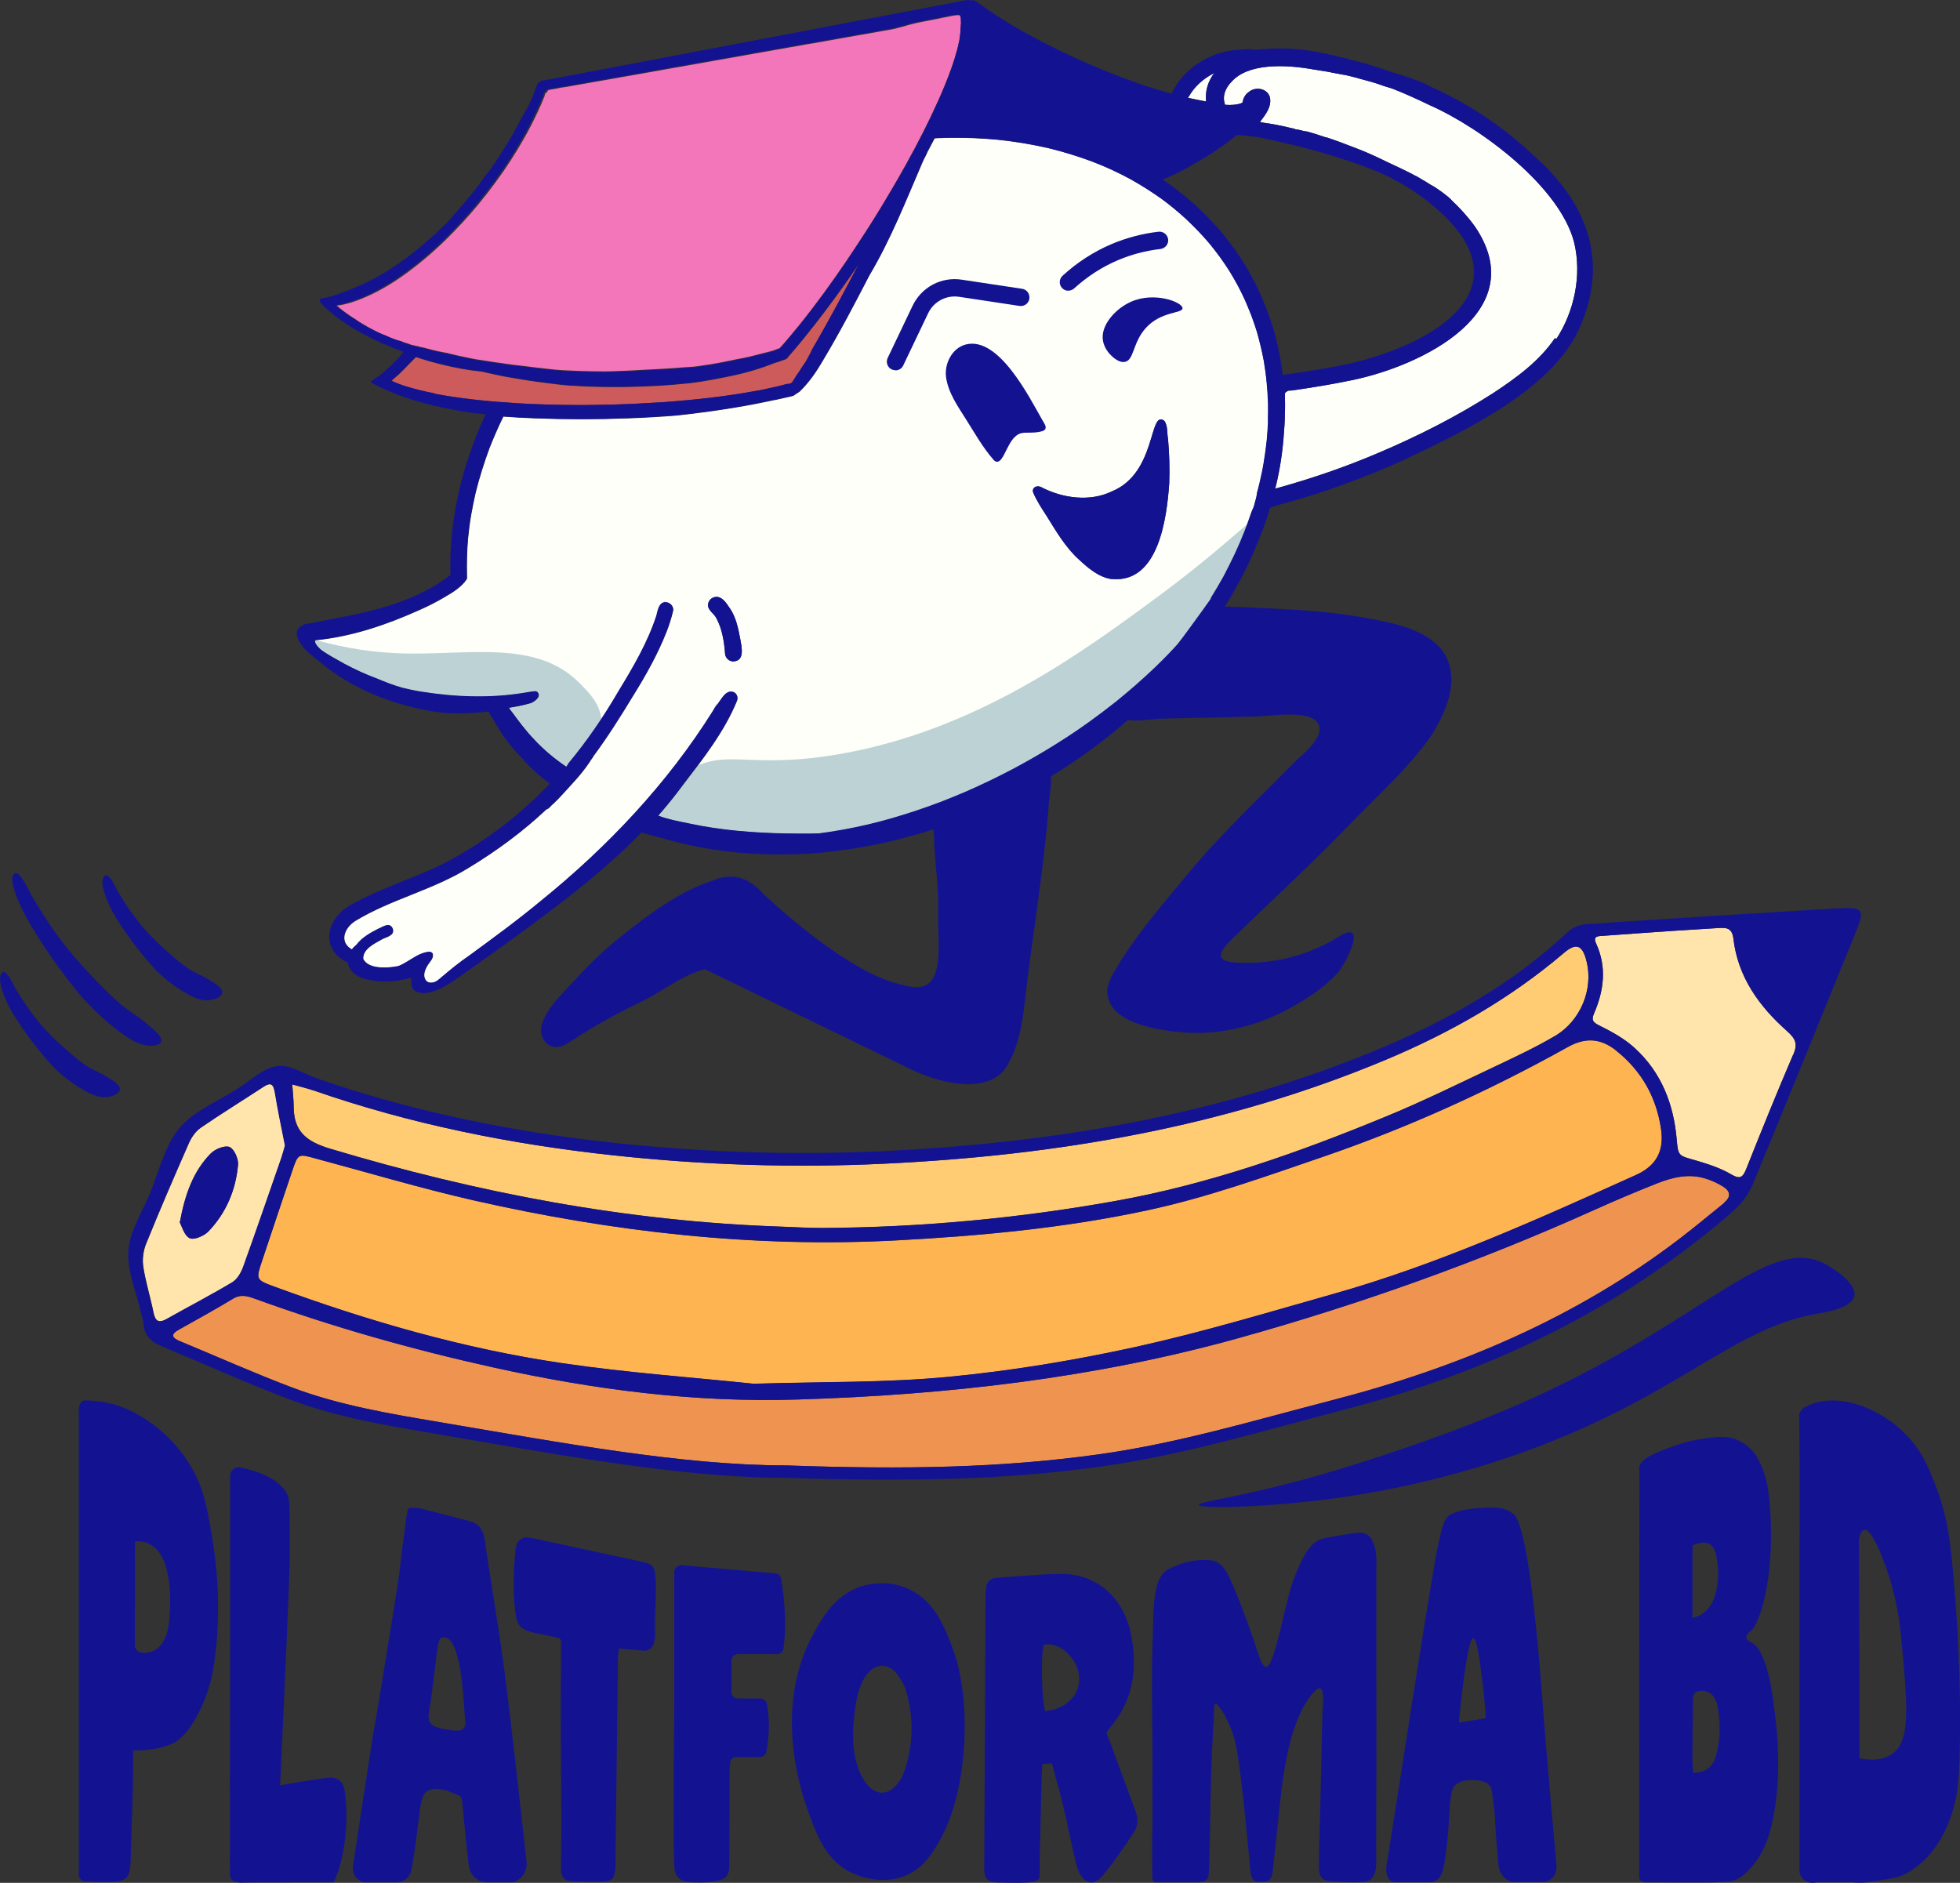
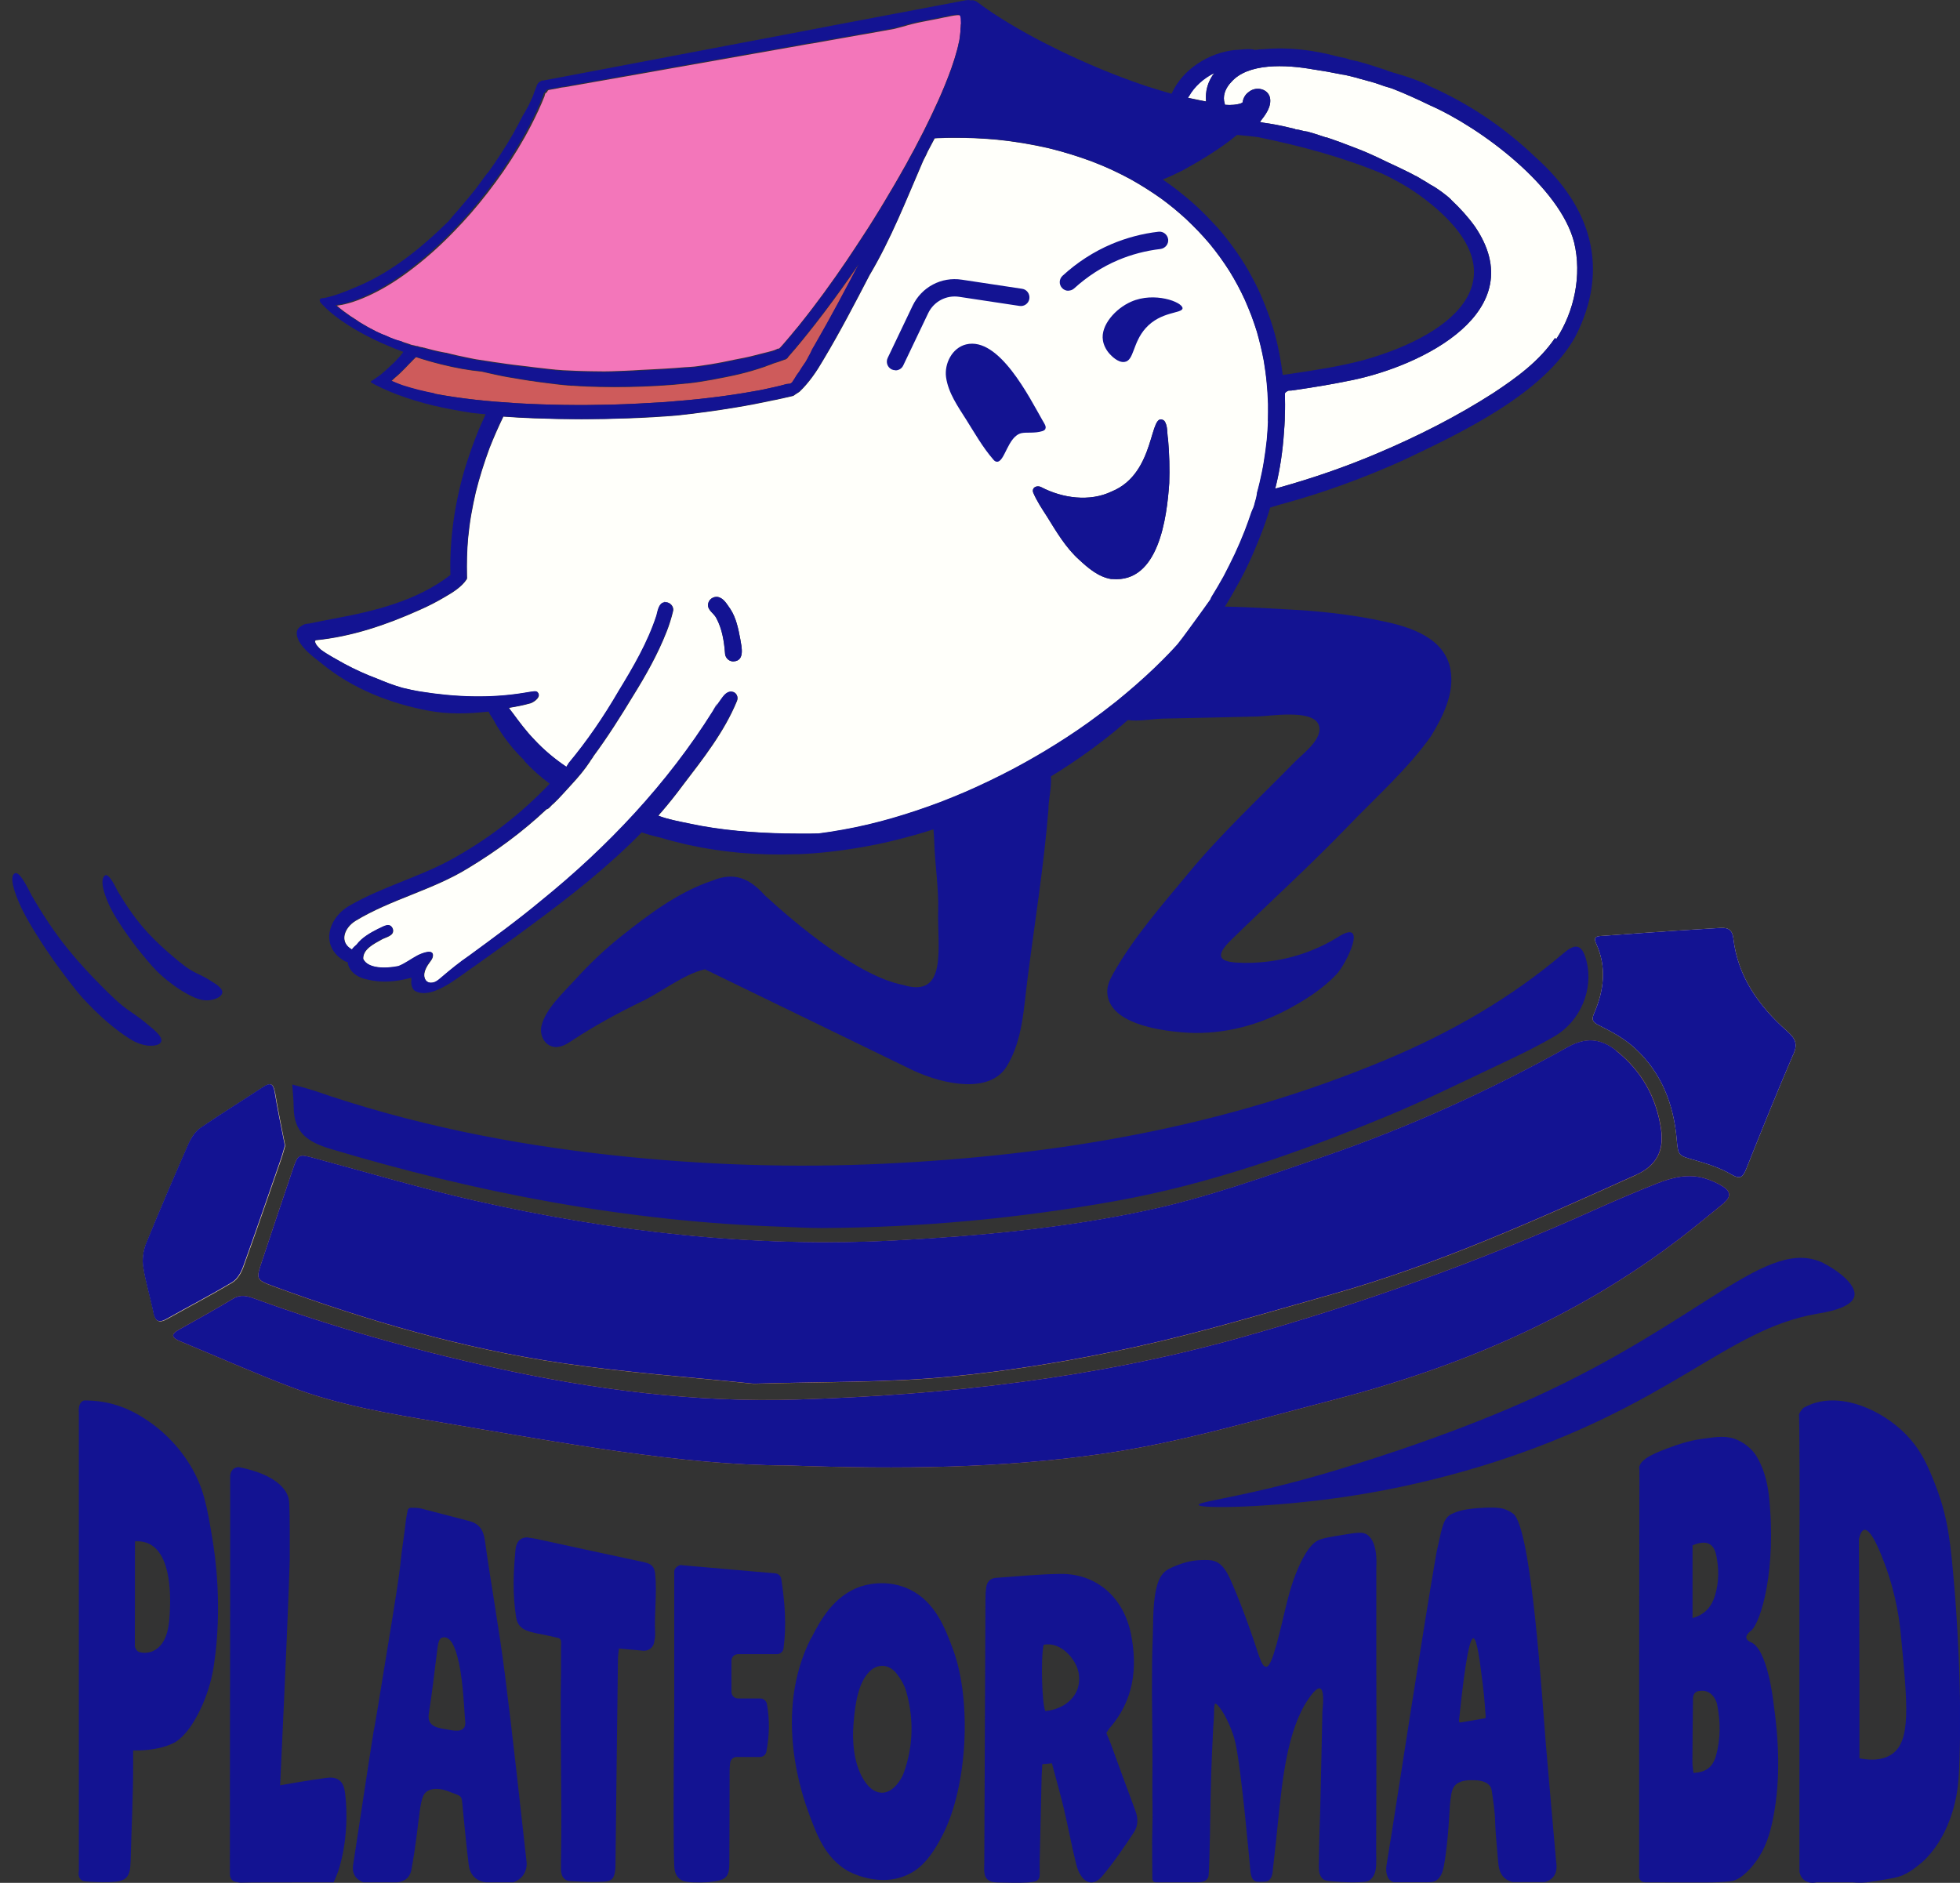
<svg xmlns="http://www.w3.org/2000/svg" id="Layer_2" data-name="Layer 2" viewBox="0 0 148.69 142.85">
  <rect x="0" y="0" width="148.69" height="142.85" fill="#333333" stroke="none" />
  <defs>
    <style>
      .cls-1 {
        fill: #000;
      }

      .cls-1, .cls-2, .cls-3, .cls-4, .cls-5, .cls-6, .cls-7, .cls-8, .cls-9, .cls-10 {
        stroke-width: 0px;
      }

      .cls-2 {
        fill: #131392;
      }

      .cls-3 {
        fill: #528c99;
        opacity: .39;
      }

      .cls-4 {
        fill: #ef9450;
      }

      .cls-5, .cls-11 {
        fill: #fffffa;
      }

      .cls-6 {
        fill: #ffcc73;
      }

      .cls-12 {
        clip-path: url(#clippath);
      }

      .cls-7 {
        fill: #ce5b5b;
      }

      .cls-8 {
        fill: #ffe5ab;
      }

      .cls-9 {
        fill: #ffb452;
      }

      .cls-10 {
        fill: #f376ba;
      }
    </style>
    <clipPath id="clippath">
      <path class="cls-5" d="M96.21,30.61c-.02-.52-.04-1.03-.1-1.55-.06-.56-.13-1.11-.22-1.66-.14-.75-.32-1.49-.53-2.23-.13-.4-.26-.8-.41-1.2-.15-.41-.32-.81-.5-1.21-.17-.37-.35-.73-.54-1.09-.19-.36-.4-.71-.61-1.06-.24-.37-.48-.73-.73-1.08-.25-.35-.51-.68-.78-1.01-.28-.33-.57-.66-.87-.97-.31-.32-.63-.64-.95-.94-.3-.27-.6-.53-.91-.79-.31-.25-.62-.49-.94-.73-.75-.53-1.52-1.02-2.32-1.47-.47-.25-.93-.49-1.41-.71-.51-.24-1.02-.45-1.54-.65-1.08-.4-2.17-.74-3.29-1.01-1.31-.3-2.63-.52-3.95-.65-1.08-.1-2.17-.15-3.25-.14-.37,0-.73,0-1.02.02-.14,0-.29.01-.43.02-.18.35-.36.69-.55,1.04-.09.25-.26.51-.35.73-1.26,2.91-2.41,5.87-4.04,8.61-1.12,2.16-2.24,4.31-3.49,6.4-.51.88-1.08,1.73-1.82,2.44-.05.04-.1.07-.15.1-.03.02-.05.04-.08.05,0,0,0,0,0,0-.08.06-.16.11-.25.17-.47.11-.95.22-1.43.32,0,0,0,0,0,0,0,0,0,0,0,0-.01,0-.02,0-.03,0h0c-.96.21-1.93.4-2.91.56-1.49.25-2.99.45-4.49.61-1.2.1-2.4.17-3.6.21-2.4.09-4.8.09-7.2,0-.78-.03-1.55-.07-2.33-.13-.38.79-.74,1.6-1.06,2.42-.4,1.09-.75,2.19-1.03,3.31-.13.57-.25,1.14-.35,1.72-.11.62-.18,1.25-.24,1.82-.08.93-.1,1.87-.08,2.81,0,.02,0,.03,0,.05.01.04.01.08,0,.13,0,.01,0,.02,0,.04,0,0,0,0-.01,0,0,0,0,.02,0,.03-.4.6-1.05,1-1.67,1.36-.62.37-1.27.7-1.93.99-2.5,1.12-5.13,2.02-7.87,2.29-.02.03-.04.05-.05.08.04.26.26.45.45.64.55.41,1.18.72,1.78,1.07.8.43,1.63.81,2.49,1.13.29.12.58.24.87.35.35.13.71.24,1.06.35.45.1.9.21,1.35.28,2.6.42,5.26.53,7.87.1.27-.04.54-.1.82-.12.07,0,.14,0,.19.06.33.33-.22.73-.52.84-.54.15-1.09.26-1.65.35.09.13.18.27.29.39.51.69,1.02,1.38,1.62,2,.74.8,1.56,1.49,2.46,2.09.01-.02.02-.03.03-.05h0c.04-.05.08-.1.1-.15,0-.02.02-.04.02-.05,1.41-1.69,2.67-3.53,3.82-5.51,1.11-1.82,2.2-3.68,2.86-5.71.1-.38.18-.95.6-1.01.02-.05.05-.1.07-.16-.02.05-.04.1-.06.16.07,0,.14,0,.22.01.29.06.51.38.42.67-.13.53-.29,1.05-.49,1.55-.67,1.71-1.58,3.32-2.55,4.88-.94,1.55-1.91,3.09-2.99,4.55-.07.15-.22.3-.28.43-.39.59-.85,1.14-1.33,1.66-.48.51-.93,1.05-1.44,1.53-.16.1-.32.39-.52.42-1.8,1.7-3.82,3.18-5.94,4.46-2.69,1.66-5.86,2.37-8.55,4-.84.52-1.27,1.61-.26,2.18.1-.13.22-.25.36-.37.4-.53,1.05-.91,1.62-1.19.37-.14.9-.56,1.12,0,.14.53-.55.61-.88.81-.56.32-1.41.72-1.37,1.46.35.75,1.7.75,2.68.55.52-.2.97-.56,1.45-.81.25-.13,1.32-.6,1.14.12-.04.15-.14.27-.23.4-.18.24-.35.52-.4.82-.04.24.02.51.22.65.16.11.39.1.57.03.18-.07.34-.21.49-.34.7-.6,1.39-1.16,2.15-1.68,1.83-1.35,3.68-2.69,5.42-4.14,5.07-4.1,9.59-8.89,13.05-14.41,0,0,0,0,0,0,.03-.07.07-.14.11-.2.07-.12.13-.25.21-.37-.04.1-.09.21-.15.3-.03.06-.07.12-.1.17.21-.31.41-.62.64-.92.17-.23.42-.49.73-.44.34.04.5.41.37.7-.96,2.34-2.56,4.37-4.09,6.37-.53.72-1.09,1.42-1.67,2.09h-.01s-.04.05-.06.08c0,0,0,0-.01.01-.04.05-.08.1-.12.16.79.29,1.61.43,2.43.61,2.34.5,4.74.67,7.14.74.86.02,1.73.03,2.6,0,.29-.04.57-.08.85-.12,1.3-.2,2.58-.47,3.85-.8.3-.08.6-.16.87-.24,1.25-.36,2.49-.78,3.71-1.24.65-.25,1.29-.51,1.93-.79,1.19-.52,2.35-1.08,3.49-1.68.85-.45,1.68-.92,2.48-1.4,1.13-.68,2.23-1.4,3.3-2.16.71-.51,1.41-1.04,2.09-1.58,1.01-.82,1.99-1.67,2.93-2.57.4-.38.78-.77,1.16-1.16,0,0,0,0,0,0h0s.02-.02.03-.03c.02-.01.03-.03.03-.03.02-.02.03-.03.05-.05,0,0,0,0,0,0,0,0,.01-.01.02-.02.15-.16.3-.32.44-.48.55-.69,1.06-1.42,1.58-2.13.3-.42.61-.84.91-1.27.02-.05.04-.1.06-.15.32-.53.64-1.06.94-1.6.3-.56.58-1.12.85-1.7.27-.57.51-1.16.75-1.75.18-.47.35-.94.51-1.42.03-.06.06-.13.08-.19.02-.04.03-.08.05-.11.01-.03.03-.07.04-.1,0,0,0,0,0-.01.02-.06.04-.12.06-.19,0-.03.02-.06.02-.09.03-.09.05-.19.08-.28.02-.08.04-.17.06-.26.01-.06.02-.11.03-.17,0-.02,0-.03,0-.05.07-.26.14-.52.2-.78.12-.52.23-1.05.32-1.58.09-.57.17-1.13.23-1.7.04-.45.07-.91.09-1.36.02-.46.02-.91.01-1.36ZM55.62,50.18s-.03,0-.04,0c-.33-.03-.58-.31-.58-.64-.07-.9-.22-1.83-.65-2.63-.19-.4-.71-.61-.63-1.1.06-.34.39-.57.73-.52.47.09.7.57.96.92.44.68.6,1.49.75,2.28.1.59.37,1.66-.53,1.69ZM88.7,36.67c-.18,2.61-.8,7.57-4.32,7.26-.03,0-.06,0-.09,0-.96-.16-1.73-.82-2.42-1.46-1.02-.91-1.75-2.16-2.45-3.29-.38-.59-.77-1.17-1.04-1.81-.13-.39.29-.58.61-.41,1.61.84,3.67,1.13,5.34.33,3.44-1.4,2.81-6.24,3.99-5.37.29.38.2.94.29,1.4.1,1.12.13,2.24.09,3.37Z" />
    </clipPath>
  </defs>
  <g id="Layer_1-2" data-name="Layer 1">
    <g>
      <path class="cls-1" d="M92.66,65.35s-.02.02-.03.03c0,0,.01-.01.02-.02h0s0,0,0,0c0,0,0,0,0,0Z" />
      <g>
        <path class="cls-7" d="M65.18,20.01c-1.08,2.06-2.17,4.12-3.34,6.14-.07.12-.14.24-.21.36-.05.11-.1.23-.16.34-.03.05-.06.11-.09.16-.03.06-.07.13-.1.19-.03.06-.06.12-.1.18-.03.06-.07.11-.11.17-.08.11-.15.23-.23.34-.07.1-.13.22-.2.32-.03.04-.06.08-.09.12-.04.05-.08.11-.12.17,0,.01-.02.03-.02.04,0,0,0,0,0,0h0c-.04.07-.09.14-.13.21-.03.05-.07.1-.1.15-.02.03-.03.05-.05.08,0,0-.01.02-.02.03-.01.01-.02.02-.04.03h0s0,0,0,0c-.01,0-.03.02-.04.03-.02.01-.04.03-.06.03h0s0,0,0,0c-.04.02-.09.02-.13.02,0,0,0,0,0,0-.03,0-.05,0-.08.01-.02,0-.03,0-.05,0-.6.17-1.22.3-1.83.43-.19.04-.39.08-.59.11-2.24.41-4.51.66-6.78.83-1.37.09-2.75.16-4.14.2-2.39.06-4.78.03-7.17-.11-2.08-.13-4.16-.33-6.22-.72-.78-.15-1.61-.35-2.44-.62-.28-.1-.55-.21-.82-.33,0,0-.01,0-.02-.01.1-.09.19-.17.28-.26,0,0,0,0,0,0,.51-.41,1.09-1.08,1.24-1.21.06-.08.2-.2.34-.34.64.21,1.29.4,1.95.56,1,.25,2.02.44,3.05.54.36.08.72.17,1.07.24.11.02.22.05.33.07.08.02.17.03.25.05.25.05.5.09.75.13.42.07.84.15,1.27.21.01,0,.02,0,.03,0,.16.02.31.04.46.07.23.03.47.06.7.09.16.02.31.04.47.06.08,0,.16.02.23.03.09.01.18.02.27.03.24.03.48.05.72.07.07,0,.14.01.21.02h.02s.08,0,.13,0c.35.03.71.04,1.06.06.33.01.66.02.99.03h.03c1.45.03,2.89,0,4.33-.08.74-.04,1.48-.1,2.22-.18.01,0,.03,0,.04,0,.65-.07,1.29-.17,1.93-.29.68-.13,1.36-.26,2.04-.42.62-.15,1.24-.33,1.85-.54.07-.02.14-.05.21-.08.09-.03.19-.07.28-.1.07-.02.13-.05.2-.08,0,0,0,0,0,0t0,0c.3-.09.59-.19.88-.3,0,0,.01,0,.02,0,.12-.04.21-.12.26-.22.71-.8,1.38-1.64,2.04-2.48.93-1.19,1.82-2.41,2.69-3.65.21-.3.42-.6.62-.9Z" />
        <path class="cls-8" d="M20.86,82.88c-.11-.66-.33-.77-.88-.41-1.58,1.04-3.2,2.03-4.75,3.1-.39.27-.71.73-.9,1.18-1.11,2.53-2.21,5.06-3.24,7.62-.22.53-.3,1.19-.21,1.76.18,1.16.54,2.29.77,3.44.14.69.41.85,1.04.5,1.65-.93,3.33-1.8,4.95-2.77.39-.23.68-.75.84-1.2.99-2.74,1.93-5.5,2.89-8.25.1-.29.17-.59.27-.92-.26-1.33-.55-2.68-.77-4.04ZM18.06,88.36c-.17,1.92-.9,3.66-2.25,5.07-.33.34-1.1.67-1.42.51-.42-.2-.59-.91-.75-1.19.4-2.16,1.02-3.88,2.34-5.23.33-.34,1.06-.64,1.43-.5.35.14.69.9.65,1.35Z" />
        <path class="cls-8" d="M136.03,80.02c-1.23,2.86-2.4,5.76-3.55,8.65-.27.67-.47.83-1.18.41-.82-.48-1.77-.78-2.69-1.05-1.27-.36-1.3-.31-1.41-1.57-.23-2.7-1.17-5.1-3.18-6.94-.77-.71-1.73-1.24-2.68-1.71-.49-.24-.63-.42-.42-.9.76-1.76.99-3.53.16-5.34-.27-.59.21-.54.54-.57,1.78-.13,3.57-.26,5.36-.38,1.12-.07,2.25-.14,3.37-.21.6-.04,1.05-.03,1.15.81.34,2.9,1.95,5.13,4.06,7,.64.57.84.96.49,1.78Z" />
        <path class="cls-4" d="M130.82,91.25c-1.12.9-2.21,1.82-3.35,2.69-7.92,6.07-16.91,9.85-26.51,12.32-5.84,1.51-11.62,3.25-17.61,4.08-7.37,1.03-14.78,1.16-23.69.84-7.92,0-17.12-1.73-26.35-3.29-3.78-.64-7.57-1.27-11.17-2.63-2.86-1.08-5.67-2.34-8.5-3.51-.6-.25-.72-.51-.07-.87,1.38-.77,2.77-1.54,4.13-2.36.57-.34,1.06-.19,1.6,0,5.91,2.15,11.96,3.86,18.1,5.22,7.62,1.69,15.32,2.69,23.12,2.44,11.32-.35,22.54-1.62,33.48-4.67,9.21-2.57,18.21-5.78,26.94-9.71,1.58-.71,3.18-1.39,4.8-2.03,1.15-.45,2.36-.74,3.59-.37.48.14.96.36,1.38.62.54.33.65.77.09,1.22Z" />
        <path class="cls-9" d="M124.11,89.15c-7.5,3.38-15,6.78-22.94,9.02-4.96,1.4-9.91,2.9-14.94,4.01-4.68,1.03-9.44,1.82-14.21,2.28-4.77.46-9.6.37-14.85.53-4.56-.48-9.56-.83-14.51-1.56-7.5-1.1-14.77-3.21-21.88-5.82-1.38-.51-1.37-.54-.89-1.97.76-2.28,1.52-4.56,2.29-6.83.44-1.29.45-1.27,1.73-.92,3.99,1.07,7.97,2.26,12,3.18,10.57,2.4,21.26,3.62,32.12,3.04,6.39-.34,12.77-.94,19.01-2.28,4.57-.98,9.03-2.59,13.47-4.11,6.39-2.2,12.53-4.99,18.43-8.28,1.35-.75,2.5-.66,3.67.27,1.94,1.54,3.06,3.55,3.41,5.97.24,1.66-.38,2.78-1.9,3.46Z" />
-         <path class="cls-6" d="M117.95,78.6c-1.41.83-2.89,1.53-4.37,2.23-2.82,1.33-5.62,2.72-8.5,3.9-6.62,2.73-13.37,5.11-20.45,6.38-7.36,1.32-14.79,2.01-22.28,2.05-1.02,0-2.05-.06-3.07-.1-11.68-.39-23.04-2.56-34.22-5.91-1.77-.53-2.75-1.27-2.78-3.12,0-.59-.07-1.18-.11-1.76.53.15,1.07.27,1.59.45,7.38,2.57,14.98,4.09,22.74,4.93,6.83.74,13.68.97,20.54.64,13.11-.62,25.91-2.78,38.1-7.89,4.89-2.05,9.45-4.65,13.5-8.1.94-.8,1.41-.61,1.72.63.53,2.11-.44,4.52-2.41,5.68Z" />
        <g>
          <path class="cls-11" d="M96.21,30.61c-.02-.52-.04-1.03-.1-1.55-.06-.56-.13-1.11-.22-1.66-.14-.75-.32-1.49-.53-2.23-.13-.4-.26-.8-.41-1.2-.15-.41-.32-.81-.5-1.21-.17-.37-.35-.73-.54-1.09-.19-.36-.4-.71-.61-1.06-.24-.37-.48-.73-.73-1.08-.25-.35-.51-.68-.78-1.01-.28-.33-.57-.66-.87-.97-.31-.32-.63-.64-.95-.94-.3-.27-.6-.53-.91-.79-.31-.25-.62-.49-.94-.73-.75-.53-1.52-1.02-2.32-1.47-.47-.25-.93-.49-1.41-.71-.51-.24-1.02-.45-1.54-.65-1.08-.4-2.17-.74-3.29-1.01-1.31-.3-2.63-.52-3.95-.65-1.08-.1-2.17-.15-3.25-.14-.37,0-.73,0-1.02.02-.14,0-.29.01-.43.02-.18.35-.36.69-.55,1.04-.09.25-.26.51-.35.73-1.26,2.91-2.41,5.87-4.04,8.61-1.12,2.16-2.24,4.31-3.49,6.4-.51.88-1.08,1.73-1.82,2.44-.05.04-.1.07-.15.1-.03.02-.05.04-.08.05,0,0,0,0,0,0-.08.06-.16.11-.25.17-.47.11-.95.22-1.43.32,0,0,0,0,0,0,0,0,0,0,0,0-.01,0-.02,0-.03,0h0c-.96.21-1.93.4-2.91.56-1.49.25-2.99.45-4.49.61-1.2.1-2.4.17-3.6.21-2.4.09-4.8.09-7.2,0-.78-.03-1.55-.07-2.33-.13-.38.79-.74,1.6-1.06,2.42-.4,1.09-.75,2.19-1.03,3.31-.13.57-.25,1.14-.35,1.72-.11.62-.18,1.25-.24,1.82-.08.93-.1,1.87-.08,2.81,0,.02,0,.03,0,.05.01.04.01.08,0,.13,0,.01,0,.02,0,.04,0,0,0,0-.01,0,0,0,0,.02,0,.03-.4.6-1.05,1-1.67,1.36-.62.37-1.27.7-1.93.99-2.5,1.12-5.13,2.02-7.87,2.29-.02.03-.04.05-.05.08.04.26.26.45.45.64.55.41,1.18.72,1.78,1.07.8.43,1.63.81,2.49,1.13.29.12.58.24.87.35.35.13.71.24,1.06.35.45.1.9.21,1.35.28,2.6.42,5.26.53,7.87.1.27-.04.54-.1.82-.12.07,0,.14,0,.19.06.33.33-.22.73-.52.84-.54.15-1.09.26-1.65.35.09.13.18.27.29.39.51.69,1.02,1.38,1.62,2,.74.8,1.56,1.49,2.46,2.09.01-.02.02-.03.03-.05h0c.04-.05.08-.1.1-.15,0-.02.02-.04.02-.05,1.41-1.69,2.67-3.53,3.82-5.51,1.11-1.82,2.2-3.68,2.86-5.71.1-.38.18-.95.6-1.01.02-.05.05-.1.07-.16-.02.05-.04.1-.06.16.07,0,.14,0,.22.01.29.06.51.38.42.67-.13.53-.29,1.05-.49,1.55-.67,1.71-1.58,3.32-2.55,4.88-.94,1.55-1.91,3.09-2.99,4.55-.07.15-.22.3-.28.43-.39.59-.85,1.14-1.33,1.66-.48.51-.93,1.05-1.44,1.53-.16.1-.32.39-.52.42-1.8,1.7-3.82,3.18-5.94,4.46-2.69,1.66-5.86,2.37-8.55,4-.84.52-1.27,1.61-.26,2.18.1-.13.22-.25.36-.37.4-.53,1.05-.91,1.62-1.19.37-.14.9-.56,1.12,0,.14.53-.55.61-.88.81-.56.32-1.41.72-1.37,1.46.35.75,1.7.75,2.68.55.52-.2.97-.56,1.45-.81.25-.13,1.32-.6,1.14.12-.04.15-.14.27-.23.4-.18.24-.35.52-.4.82-.04.24.02.51.22.65.16.11.39.1.57.03.18-.07.34-.21.49-.34.7-.6,1.39-1.16,2.15-1.68,1.83-1.35,3.68-2.69,5.42-4.14,5.07-4.1,9.59-8.89,13.05-14.41,0,0,0,0,0,0,.03-.07.07-.14.11-.2.07-.12.13-.25.21-.37-.04.1-.09.21-.15.3-.03.06-.07.12-.1.17.21-.31.41-.62.64-.92.17-.23.42-.49.73-.44.34.04.5.41.37.7-.96,2.34-2.56,4.37-4.09,6.37-.53.72-1.09,1.42-1.67,2.09h-.01s-.04.05-.06.08c0,0,0,0-.01.01-.04.05-.08.1-.12.16.79.29,1.61.43,2.43.61,2.34.5,4.74.67,7.14.74.86.02,1.73.03,2.6,0,.29-.04.57-.08.85-.12,1.3-.2,2.58-.47,3.85-.8.3-.08.6-.16.87-.24,1.25-.36,2.49-.78,3.71-1.24.65-.25,1.29-.51,1.93-.79,1.19-.52,2.35-1.08,3.49-1.68.85-.45,1.68-.92,2.48-1.4,1.13-.68,2.23-1.4,3.3-2.16.71-.51,1.41-1.04,2.09-1.58,1.01-.82,1.99-1.67,2.93-2.57.4-.38.78-.77,1.16-1.16,0,0,0,0,0,0h0s.02-.02.03-.03c.02-.01.03-.03.03-.03.02-.02.03-.03.05-.05,0,0,0,0,0,0,0,0,.01-.01.02-.02.15-.16.3-.32.44-.48.55-.69,1.06-1.42,1.58-2.13.3-.42.61-.84.91-1.27.02-.05.04-.1.06-.15.32-.53.64-1.06.94-1.6.3-.56.58-1.12.85-1.7.27-.57.51-1.16.75-1.75.18-.47.35-.94.51-1.42.03-.06.06-.13.08-.19.02-.04.03-.08.05-.11.01-.03.03-.07.04-.1,0,0,0,0,0-.01.02-.06.04-.12.06-.19,0-.03.02-.06.02-.09.03-.09.05-.19.08-.28.02-.08.04-.17.06-.26.01-.06.02-.11.03-.17,0-.02,0-.03,0-.05.07-.26.14-.52.2-.78.12-.52.23-1.05.32-1.58.09-.57.17-1.13.23-1.7.04-.45.07-.91.09-1.36.02-.46.02-.91.01-1.36ZM55.62,50.18s-.03,0-.04,0c-.33-.03-.58-.31-.58-.64-.07-.9-.22-1.83-.65-2.63-.19-.4-.71-.61-.63-1.1.06-.34.39-.57.73-.52.47.09.7.57.96.92.44.68.6,1.49.75,2.28.1.59.37,1.66-.53,1.69ZM88.7,36.67c-.18,2.61-.8,7.57-4.32,7.26-.03,0-.06,0-.09,0-.96-.16-1.73-.82-2.42-1.46-1.02-.91-1.75-2.16-2.45-3.29-.38-.59-.77-1.17-1.04-1.81-.13-.39.29-.58.61-.41,1.61.84,3.67,1.13,5.34.33,3.44-1.4,2.81-6.24,3.99-5.37.29.38.2.94.29,1.4.1,1.12.13,2.24.09,3.37Z" />
          <g class="cls-12">
-             <path class="cls-3" d="M15.13,44.64c6.33,3.85,11.56,4.8,15.25,4.93,5.02.17,10.21-1.09,13.52,2.19.75.75,1.61,1.6,1.71,2.78.5,6.31-21.9,9.32-21.98,15.49-.06,4.5,11.75,10.8,18.82,7.31,6.18-3.05,2.25-14.01,9.32-18.63,3.27-2.14,4.64-.28,11.69-1.46,10.53-1.76,18.66-7.76,24.48-12.06,7.64-5.64,10.13-9.47,12.39-8.45,3.12,1.41,2.84,10.1,1.28,15.53-6.35,22.05-49.73,43.05-72.48,25.44-12.42-9.61-13.78-26.92-13.97-33.06Z" />
-           </g>
+             </g>
        </g>
        <path class="cls-5" d="M117.97,25.64c-1.18,1.75-2.93,3.02-4.67,4.17-2.77,1.78-5.75,3.29-8.8,4.58-2.42,1.03-4.92,1.89-7.46,2.6-.1.03-.2.05-.3.08.06-.22.11-.45.16-.67.3-1.34.46-2.72.54-4.09.02-.28.03-.57.03-.85.03-.5.01-1.16.01-1.23,0-.13,0-.25,0-.38,0-.01,0-.02.01-.03.07-.09.16-.14.25-.18,0,0,.01,0,.02,0,.07,0,.13-.02.2-.01.05,0,.11-.02.16-.02,1.44-.21,2.93-.45,4.41-.76,5.36-1.09,13.77-5.22,9.35-11.68-.52-.72-1.11-1.37-1.75-1.97-.08-.1-.22-.22-.39-.36,0,0,0,0,0,0-.02-.02-.05-.04-.08-.06-.02-.01-.03-.03-.05-.04,0,0-.02-.02-.03-.02,0,0,0,0,0,0-.02-.02-.04-.04-.06-.05,0,0,0,0,0,0,0,0,0,0,0,0-.34-.26-.74-.53-1.02-.67,0,0,0,0,0,0-.06-.04-.11-.07-.17-.11h0c-.09-.06-.17-.11-.26-.16-.05-.03-.11-.06-.16-.09-.05-.03-.11-.06-.16-.1-.11-.06-.22-.13-.33-.19,0,0,0,0,0,0,0,0,0,0-.02,0h0c-.3-.17-.61-.32-.92-.47-.18-.09-.37-.18-.56-.27-.24-.11-.49-.23-.73-.34-.12-.06-.25-.12-.37-.18-.13-.06-.25-.12-.38-.18h0c-.23-.11-.47-.21-.71-.32-.25-.11-.51-.21-.76-.31-.25-.1-.51-.19-.76-.29-.24-.09-.47-.18-.71-.27,0,0,0,0,0,0,0,0-.01,0-.02,0-.21-.08-.43-.16-.65-.23-.07-.03-.14-.05-.22-.07-.01,0-.03,0-.04,0-.15-.05-.3-.1-.45-.15h0c-.18-.06-.35-.11-.53-.17-.14-.04-.28-.08-.42-.12,0,0,0,0,0,0,0,0-.02,0-.03,0-.01,0-.03,0-.04-.01-.02,0-.04,0-.05-.01h0s0,0,0,0c0,0-.01,0-.01,0,0,0-.01,0-.02,0h0s0,0,0,0c-.02,0-.05,0-.07-.01-.03,0-.05-.01-.08-.02-.07-.02-.14-.03-.21-.05-.08-.02-.15-.04-.23-.05,0,0-.01,0-.02,0h-.02s-.02,0-.03-.01c-.01,0-.02,0-.03,0-.01,0-.02,0-.03-.01h0s-.01,0-.02,0c0,0,0,0,0,0h0s0,0,0,0c-.03-.01-.05-.02-.08-.04,0,0,0,0,0,0-.13-.03-.27-.06-.4-.09-.65-.16-1.29-.28-1.95-.37-.09-.02-.18-.04-.27-.06.42-.54.9-1.15.76-1.85-.18-.71-1.11-.86-1.62-.41-.24.16-.42.47-.45.77,0,0-.02.01-.02.02-.02,0-.03.02-.05.03-.03.02-.06.03-.09.04-.06.02-.12.04-.19.05-.11.02-.21.04-.32.05-.22.02-.45.02-.67,0-.02-.1-.05-.2-.07-.3-.08-.53.18-1.05.55-1.43,1.24-1.42,4.02-1.36,6.35-.93.07,0,.13.02.2.03.49.07.98.16,1.47.26.14.03.28.06.41.08.03,0,.05,0,.08.01,0,0,0,0,0,0h0s0,0,0,0c.07.01.14.02.21.04.07.02.15.03.22.05.15.04.29.07.44.11h0s0,0,0,0c.1.02.19.05.28.08h0c.15.04.3.08.44.12h0c.06.02.13.03.19.05.06.02.12.04.18.05,0,0,.01,0,.01,0,.12.04.25.08.37.11.16.05.32.1.48.16.08.03.17.06.25.09.2.06.4.12.6.18.98.38,1.94.82,2.89,1.28,3.88,1.71,9.88,6.2,10.94,10.42.59,2.46.02,5.2-1.36,7.32Z" />
        <path class="cls-10" d="M72.89,1.84c0,.12-.01.23-.03.35,0,0,0,0,0,.01,0,.06,0,.12,0,.17-.01.14-.03.28-.05.43,0,.05-.02.1-.02.15,0,.04-.01.08-.02.12,0,.03-.01.06-.02.09-.02.07-.03.14-.05.22,0,.02,0,.04-.01.06-.01.05-.03.1-.04.16-.01.05-.03.11-.04.16-.25.94-.59,1.86-.96,2.76-.3.73-.63,1.46-.97,2.17-.03.05-.05.1-.07.15-.01.03-.03.06-.04.08-.16.34-.33.68-.5,1.02,0,0,0,0,0,0-.09.18-.18.36-.28.54,0,0,0,0,0,0-.05.09-.09.18-.14.27-.05.09-.09.18-.14.27h0c-.1.2-.2.39-.31.58-.02.03-.03.06-.05.09-.01.02-.02.04-.03.06-.05.09-.1.18-.15.27,0,.01-.02.03-.02.04-.05.09-.09.17-.14.26,0,.01-.01.03-.02.04-.03.06-.07.12-.1.18-.04.07-.08.14-.12.21-.12.22-.25.45-.38.67,0,0,0,0,0,0-.25.43-.49.86-.75,1.28-.12.2-.24.41-.36.61-.07.11-.13.22-.2.33-.03.05-.06.1-.09.15-.02.04-.04.08-.07.11-.02.03-.04.06-.06.1-.12.2-.24.4-.37.6-.24.39-.49.78-.74,1.16-.44.68-.89,1.36-1.34,2.03-.54.8-1.1,1.59-1.66,2.36,0,0-.01.02-.02.03h0s0,0,0,0c-.58.79-1.17,1.57-1.78,2.33-.13.17-.27.34-.41.5-.23.29-.47.57-.71.85,0,0,0,0,0,0,0,0,0,0,0,0,0,0,0,0,0,0h0c-.08.1-.16.19-.25.29l-.18.2s0,0,0,0c0,0,0,0,0,0-.01.01-.03.03-.04.04,0,0-.01.01-.02.02-.04.04-.1.05-.15.05,0,0-.02,0-.02,0-.02.01-.03.03-.05.03-.06.03-.12.05-.19.08-.05.02-.11.03-.16.05-.22.06-.44.12-.66.17-.21.05-.42.11-.63.16-.22.06-.44.11-.67.16-.03,0-.06.01-.09.02-.26.05-.52.1-.77.15-.2.04-.39.08-.58.12-.24.05-.48.1-.72.14-.35.07-.7.12-1.05.17,0,0,0,0,.01,0-.14.02-.28.04-.41.06-.1.01-.21.03-.31.04-.24.02-.48.04-.72.05-.26.02-.52.04-.77.06-.5.04-1,.06-1.5.09-.39.02-.79.04-1.18.06-.37.02-.73.05-1.1.06h0s-.01,0-.02,0c-.7.03-1.4.06-2.1.04-.36,0-.73-.01-1.09-.02-.34,0-.68-.03-1.02-.04-.33-.01-.65-.03-.98-.06-.03,0-.07,0-.1-.01-.34-.03-.67-.07-1.01-.11-.36-.04-.72-.08-1.08-.13-.34-.04-.68-.08-1.02-.12-.38-.05-.77-.1-1.15-.16-.25-.03-.49-.07-.74-.11-.26-.04-.53-.08-.79-.12-.13-.02-.27-.04-.41-.07-.15-.03-.29-.06-.44-.09-.24-.05-.47-.1-.71-.15-.31-.07-.61-.14-.91-.22-.01,0-.03,0-.04,0-.1-.02-.21-.04-.31-.06-.1-.02-.2-.04-.29-.06-.1-.02-.2-.05-.3-.07-.21-.05-.41-.1-.62-.16-.03-.01-.07-.02-.1-.03,0,0-.02,0-.03,0,0,0,0,0,0,0-.03,0-.06-.02-.09-.03h0s-.01,0-.02,0c-.01,0-.03,0-.04-.01,0,0,0,0,0,0,0,0-.01,0-.02,0-.02,0-.03,0-.05-.01,0,0,0,0,0,0-.02,0-.03,0-.05-.01-.01,0-.03,0-.04-.01-.03,0-.07-.02-.1-.03-.03-.01-.07-.02-.1-.03,0,0,0,0-.01,0h0s0,0,0,0c0,0-.01,0-.02,0,0,0-.02,0-.03,0-.01,0-.03,0-.04-.01-.02,0-.05-.01-.07-.02,0,0,0,0,0,0-.04-.01-.08-.02-.12-.03h0s-.02,0-.02,0c0,0,0,0,0,0-.02,0-.04-.01-.06-.02,0,0-.01,0-.02,0,0,0,0,0,0,0h0s0,0,0,0h0s-.02,0-.03-.01c0,0-.01,0-.02,0,0,0,0,0,0,0-.02,0-.03-.01-.05-.02,0,0,0,0,0,0-.03,0-.05-.02-.08-.03-.06-.02-.12-.04-.18-.06-.04-.01-.08-.03-.12-.04-.07-.02-.14-.04-.21-.07,0,0,0,0,0,0h0s-.04-.01-.06-.02c-.04-.01-.08-.02-.11-.03,0,0,0,0,0,0-.03,0-.06-.02-.09-.03-.01,0-.03,0-.04-.01-.02,0-.03,0-.05-.01-.09-.03-.19-.06-.28-.1-.09-.03-.17-.07-.26-.1-.01,0-.02,0-.03-.01-.07-.03-.15-.07-.22-.1-.08-.04-.17-.07-.25-.11,0,0-.01,0-.02,0-.03-.01-.07-.03-.1-.04l-.18-.08s-.01,0-.02-.01c0,0,0,0,0,0-.06-.03-.11-.05-.17-.08,0,0,0,0-.01,0-.06-.03-.12-.06-.18-.09,0,0,0,0,0,0-.05-.03-.1-.05-.15-.08-.09-.05-.18-.09-.27-.14-.09-.05-.18-.1-.27-.15-.04-.03-.09-.05-.13-.08,0,0,0,0,0,0,0,0-.01,0-.02-.01,0,0,0,0-.01,0-.01,0-.02-.01-.03-.02,0,0,0,0,0,0-.04-.02-.07-.04-.11-.07-.01,0-.03-.01-.04-.02-.04-.03-.09-.05-.13-.08-.03-.02-.06-.03-.08-.05,0,0-.01,0-.02-.01-.02-.02-.05-.03-.07-.05,0,0-.02-.01-.02-.02-.03-.02-.05-.03-.08-.05,0,0,0,0,0,0-.16-.1-.32-.21-.48-.31-.35-.24-.69-.49-1.01-.77,0,0-.01-.01-.02-.02.84-.11,1.68-.42,2.46-.78,1.21-.56,2.34-1.3,3.39-2.12,1.09-.84,2.11-1.77,3.06-2.76l.02-.02c.41-.42.81-.86,1.2-1.3.9-1.03,1.73-2.11,2.51-3.23.77-1.12,1.48-2.28,2.1-3.49.37-.72.72-1.46,1.02-2.22,0,0,0,0,0,0,0,0,0-.01,0-.02,0-.03.01-.07.03-.1h0s0,0,0-.01c0,0,0-.01,0-.01,0,0,0-.02.02-.03,0,0,.01-.02.02-.03h0s.08-.07.12-.09c.01-.08.07-.15.15-.16.2-.04.41-.07.61-.11,0,0,.01,0,.02,0,.04,0,.08-.02.12-.03.15-.03.3-.06.45-.07h0s0,0,0,0c.72-.13,1.44-.25,2.15-.38.87-.15,1.75-.31,2.62-.46,1.11-.2,2.22-.39,3.32-.59,1.13-.2,2.26-.4,3.39-.6.94-.17,1.88-.33,2.82-.5,1.21-.21,2.41-.43,3.62-.64.27-.05.54-.1.81-.14,0,0,.01,0,.02,0h0s0,0,0,0c0,0,0,0,0,0,0,0,0,0,0,0,0,0,0,0,0,0,1.18-.21,2.36-.42,3.54-.63.18-.03.35-.06.53-.09.71-.13,1.41-.25,2.12-.38.02,0,.03,0,.05-.01.1-.03.21-.05.31-.08.1-.03.2-.05.3-.08.13-.03.26-.07.38-.11.13-.04.26-.07.38-.1.13-.03.25-.06.38-.09.13-.03.26-.05.39-.08.21-.04.41-.08.62-.12.19-.04.38-.07.57-.11.11-.02.21-.04.32-.07.09-.02.18-.04.27-.05.12-.03.25-.05.38-.08.16-.03.32-.06.48-.07,0,0,0,0,0,0,0,0,.02,0,.02,0,.03,0,.07,0,.1,0,.03,0,.07,0,.1.01.03,0,.05.02.07.05.03.03.04.07.05.11,0,.05.02.1.02.16,0,.07,0,.15.01.22,0,.04,0,.08,0,.12,0,.04,0,.07,0,.11Z" />
      </g>
      <path class="cls-5" d="M90.11,7.4c.16-.29.43-.71.87-1.11.42-.38.84-.61,1.13-.74-.15.2-.37.53-.51,1-.14.48-.13.9-.11,1.15-.46-.1-.93-.19-1.39-.29Z" />
      <g>
        <g>
-           <path class="cls-2" d="M139.4,68.91c-6.38.39-12.76.78-19.14,1.21-.46.03-.99.28-1.33.59-4.24,3.98-9.22,6.77-14.55,8.97-12.01,4.97-24.62,7.06-37.52,7.66-6.76.31-13.5.09-20.23-.63-7.65-.82-15.15-2.33-22.44-4.84-1.06-.36-2.17-1.12-3.16-.99-1.06.14-2.03,1.1-3.02,1.73-1.51.96-3.32,1.68-4.41,2.99-1.12,1.36-1.54,3.3-2.25,5-.59,1.42-1.51,2.82-1.61,4.28-.11,1.51.58,3.08.93,4.62.07.3.19.59.21.9.06.87.53,1.38,1.31,1.71,3.26,1.35,6.47,2.81,9.76,4.06,3.6,1.37,7.39,1.98,11.18,2.63,9.33,1.59,18.64,3.32,26.29,3.32,9.34.3,16.8.18,24.22-.87,6.24-.88,12.26-2.72,18.34-4.3,9.51-2.47,18.34-6.35,26.17-12.35,1.22-.93,2.43-1.88,3.55-2.92.54-.5,1-1.17,1.28-1.85,2.62-6.33,5.19-12.68,7.77-19.02.75-1.84.63-2.01-1.36-1.89ZM23.76,82.72c7.38,2.57,14.98,4.09,22.74,4.93,6.83.74,13.68.97,20.54.64,13.11-.62,25.91-2.78,38.1-7.89,4.89-2.05,9.45-4.65,13.5-8.1.94-.8,1.41-.61,1.72.63.53,2.11-.44,4.52-2.41,5.68-1.41.83-2.89,1.53-4.37,2.23-2.82,1.33-5.62,2.72-8.5,3.9-6.62,2.73-13.37,5.11-20.45,6.38-7.36,1.32-14.79,2.01-22.28,2.05-1.02,0-2.05-.06-3.07-.1-11.68-.39-23.04-2.56-34.22-5.91-1.77-.53-2.75-1.27-2.78-3.12,0-.59-.07-1.18-.11-1.76.53.15,1.07.27,1.59.45ZM122.6,79.71c1.94,1.54,3.06,3.55,3.41,5.97.24,1.66-.38,2.78-1.9,3.46-7.5,3.38-15,6.78-22.94,9.02-4.96,1.4-9.91,2.9-14.94,4.01-4.68,1.03-9.44,1.82-14.21,2.28-4.77.46-9.6.37-14.85.53-4.56-.48-9.56-.83-14.51-1.56-7.5-1.1-14.77-3.21-21.88-5.82-1.38-.51-1.37-.54-.89-1.97.76-2.28,1.52-4.56,2.29-6.83.44-1.29.45-1.27,1.73-.92,3.99,1.07,7.97,2.26,12,3.18,10.57,2.4,21.26,3.62,32.12,3.04,6.39-.34,12.77-.94,19.01-2.28,4.57-.98,9.03-2.59,13.47-4.11,6.39-2.2,12.53-4.99,18.43-8.28,1.35-.75,2.5-.66,3.67.27ZM11.63,99.56c-.24-1.15-.59-2.28-.77-3.44-.09-.57,0-1.23.21-1.76,1.04-2.56,2.13-5.09,3.24-7.62.2-.44.51-.91.9-1.18,1.56-1.07,3.17-2.06,4.75-3.1.55-.36.77-.25.88.41.22,1.36.51,2.71.77,4.04-.1.33-.17.63-.27.92-.96,2.75-1.9,5.51-2.89,8.25-.16.45-.45.97-.84,1.2-1.62.97-3.3,1.84-4.95,2.77-.63.36-.9.19-1.04-.5ZM130.82,91.25c-1.12.9-2.21,1.82-3.35,2.69-7.92,6.07-16.91,9.85-26.51,12.32-5.84,1.51-11.62,3.25-17.61,4.08-7.37,1.03-14.78,1.16-23.69.84-7.92,0-17.12-1.73-26.35-3.29-3.78-.64-7.57-1.27-11.17-2.63-2.86-1.08-5.67-2.34-8.5-3.51-.6-.25-.72-.51-.07-.87,1.38-.77,2.77-1.54,4.13-2.36.57-.34,1.06-.19,1.6,0,5.91,2.15,11.96,3.86,18.1,5.22,7.62,1.69,15.32,2.69,23.12,2.44,11.32-.35,22.54-1.62,33.48-4.67,9.21-2.57,18.21-5.78,26.94-9.71,1.58-.71,3.18-1.39,4.8-2.03,1.15-.45,2.36-.74,3.59-.37.48.14.96.36,1.38.62.54.33.65.77.09,1.22ZM136.03,80.02c-1.23,2.86-2.4,5.76-3.55,8.65-.27.67-.47.83-1.18.41-.82-.48-1.77-.78-2.69-1.05-1.27-.36-1.3-.31-1.41-1.57-.23-2.7-1.17-5.1-3.18-6.94-.77-.71-1.73-1.24-2.68-1.71-.49-.24-.63-.42-.42-.9.76-1.76.99-3.53.16-5.34-.27-.59.21-.54.54-.57,1.78-.13,3.57-.26,5.36-.38,1.12-.07,2.25-.14,3.37-.21.6-.04,1.05-.03,1.15.81.34,2.9,1.95,5.13,4.06,7,.64.57.84.96.49,1.78Z" />
+           <path class="cls-2" d="M139.4,68.91ZM23.76,82.72c7.38,2.57,14.98,4.09,22.74,4.93,6.83.74,13.68.97,20.54.64,13.11-.62,25.91-2.78,38.1-7.89,4.89-2.05,9.45-4.65,13.5-8.1.94-.8,1.41-.61,1.72.63.53,2.11-.44,4.52-2.41,5.68-1.41.83-2.89,1.53-4.37,2.23-2.82,1.33-5.62,2.72-8.5,3.9-6.62,2.73-13.37,5.11-20.45,6.38-7.36,1.32-14.79,2.01-22.28,2.05-1.02,0-2.05-.06-3.07-.1-11.68-.39-23.04-2.56-34.22-5.91-1.77-.53-2.75-1.27-2.78-3.12,0-.59-.07-1.18-.11-1.76.53.15,1.07.27,1.59.45ZM122.6,79.71c1.94,1.54,3.06,3.55,3.41,5.97.24,1.66-.38,2.78-1.9,3.46-7.5,3.38-15,6.78-22.94,9.02-4.96,1.4-9.91,2.9-14.94,4.01-4.68,1.03-9.44,1.82-14.21,2.28-4.77.46-9.6.37-14.85.53-4.56-.48-9.56-.83-14.51-1.56-7.5-1.1-14.77-3.21-21.88-5.82-1.38-.51-1.37-.54-.89-1.97.76-2.28,1.52-4.56,2.29-6.83.44-1.29.45-1.27,1.73-.92,3.99,1.07,7.97,2.26,12,3.18,10.57,2.4,21.26,3.62,32.12,3.04,6.39-.34,12.77-.94,19.01-2.28,4.57-.98,9.03-2.59,13.47-4.11,6.39-2.2,12.53-4.99,18.43-8.28,1.35-.75,2.5-.66,3.67.27ZM11.63,99.56c-.24-1.15-.59-2.28-.77-3.44-.09-.57,0-1.23.21-1.76,1.04-2.56,2.13-5.09,3.24-7.62.2-.44.51-.91.9-1.18,1.56-1.07,3.17-2.06,4.75-3.1.55-.36.77-.25.88.41.22,1.36.51,2.71.77,4.04-.1.33-.17.63-.27.92-.96,2.75-1.9,5.51-2.89,8.25-.16.45-.45.97-.84,1.2-1.62.97-3.3,1.84-4.95,2.77-.63.36-.9.19-1.04-.5ZM130.82,91.25c-1.12.9-2.21,1.82-3.35,2.69-7.92,6.07-16.91,9.85-26.51,12.32-5.84,1.51-11.62,3.25-17.61,4.08-7.37,1.03-14.78,1.16-23.69.84-7.92,0-17.12-1.73-26.35-3.29-3.78-.64-7.57-1.27-11.17-2.63-2.86-1.08-5.67-2.34-8.5-3.51-.6-.25-.72-.51-.07-.87,1.38-.77,2.77-1.54,4.13-2.36.57-.34,1.06-.19,1.6,0,5.91,2.15,11.96,3.86,18.1,5.22,7.62,1.69,15.32,2.69,23.12,2.44,11.32-.35,22.54-1.62,33.48-4.67,9.21-2.57,18.21-5.78,26.94-9.71,1.58-.71,3.18-1.39,4.8-2.03,1.15-.45,2.36-.74,3.59-.37.48.14.96.36,1.38.62.54.33.65.77.09,1.22ZM136.03,80.02c-1.23,2.86-2.4,5.76-3.55,8.65-.27.67-.47.83-1.18.41-.82-.48-1.77-.78-2.69-1.05-1.27-.36-1.3-.31-1.41-1.57-.23-2.7-1.17-5.1-3.18-6.94-.77-.71-1.73-1.24-2.68-1.71-.49-.24-.63-.42-.42-.9.76-1.76.99-3.53.16-5.34-.27-.59.21-.54.54-.57,1.78-.13,3.57-.26,5.36-.38,1.12-.07,2.25-.14,3.37-.21.6-.04,1.05-.03,1.15.81.34,2.9,1.95,5.13,4.06,7,.64.57.84.96.49,1.78Z" />
          <path class="cls-2" d="M18.06,88.36c-.17,1.92-.9,3.66-2.25,5.07-.33.34-1.1.67-1.42.51-.42-.2-.59-.91-.75-1.19.4-2.16,1.02-3.88,2.34-5.23.33-.34,1.06-.64,1.43-.5.35.14.69.9.65,1.35Z" />
          <g>
            <path class="cls-2" d="M148.59,134.73c-.03.58-.13,2.19-.95,3.99-.77,1.68-1.7,2.47-2.01,2.72-.41.33-1.02.82-1.8,1-.3.07-1.09.21-1.82.31h0c-.6.12-1.1.1-1.44.06h-2.78s-.52.15-.92-.17c-.3-.24-.35-.57-.36-.65v-24.48c0-1.1.03-3.95,0-7.78,0-1.04-.02-1.88-.03-2.43.05-.13.16-.33.35-.5.15-.08.37-.19.64-.29,2.39-.85,5.29.52,6.99,2.19,1.31,1.29,1.85,2.63,2.43,4.14.9,2.37,1.09,4.22,1.38,7.66.1,1.18.65,7.97.33,14.22ZM141.06,133.4c1.31.26,2.03-.03,2.43-.29,1.5-1,1.23-3.71.71-9.12-.07-.73-.29-2.84-1.21-5.31-.24-.64-1.01-2.71-1.56-2.61-.22.04-.34.4-.41.71.02,3.49.04,6.99.04,10.48,0,2.05,0,4.1,0,6.15Z" />
            <path class="cls-2" d="M124.87,142.81c-.06,0-.23,0-.37-.1-.1-.08-.14-.19-.15-.27v-8.67c0-7.41.01-14.82.02-22.23,0-.03-.02-.09-.02-.16.02-.72,1.4-1.22,2.41-1.59.57-.21,1.3-.47,2.33-.62,1.2-.17,1.92-.28,2.74.09.78.35,1.25.92,1.44,1.25.54.91.8,1.91.92,2.94.61,5.58-.6,9.65-1.35,10.27-.07.05-.4.3-.36.55.04.2.31.31.36.33,1.26.53,1.69,4.51,1.69,4.51.42,2.92.56,5.84,0,8.75-.23,1.22-.59,2.4-1.35,3.41-.89,1.19-1.55,1.41-1.82,1.45-.15.02-.37.04-.65.06-.48.03-.84.04-1.42.04-.21,0-.51,0-.87,0-1.88,0-3.24-.02-3.56-.01ZM128.47,134.51c.94-.05,1.45-.42,1.7-1.28.37-1.3.36-2.62.09-3.94-.04-.19-.13-.37-.24-.53-.28-.41-.7-.55-1.16-.46-.48.1-.43.54-.43.9-.02,1.5-.03,3-.04,4.5,0,.26.05.52.08.82ZM128.4,122.76c.97-.27,1.45-.89,1.7-1.7.31-1.01.31-2.04.1-3.06-.2-.94-.77-1.18-1.8-.76v5.52Z" />
            <path class="cls-2" d="M96.04,126.46c.26,0,.48-.56.81-1.73.47-1.7.8-3.54,1.29-4.9.9-2.46,1.63-2.86,1.87-2.97.36-.17.88-.25,1.92-.42.92-.15,1.39-.22,1.69-.06.9.46.81,2.2.79,2.52,0,.01,0,.02,0,.03v4.42c0,2.35,0,4.7.01,7.05,0,3.33-.01,6.67-.02,10,.01.41.01.79,0,1.14,0,0,0,.01,0,.01-.02.29-.1.83-.5,1.1-.21.14-.54.15-1.19.16-.34,0-.56,0-1-.03-1.1-.06-1.24-.13-1.35-.22-.3-.26-.31-.69-.31-.93,0-.4.02-1.98.1-4.15.06-2.55.12-5.09.17-7.64.07-.63.13-1.64-.17-1.74-.27-.09-.71.54-.89.8-1.62,2.35-1.99,6.26-2.3,9.25-.07.73-.22,2.11-.42,3.91-.01.1-.06.47-.33.63-.12.07-.25.07-.5.08-.26,0-.39.01-.5-.05-.28-.14-.33-.58-.35-.75-.07-.71-.67-7.6-1.13-9.7-.11-.49-.23-.81-.33-1.07-.41-1.07-1.04-2.01-1.22-1.94-.05.02-.08.25-.08.7,0,.41-.05.82-.07,1.23-.15,2.91-.17,4.37-.19,5.16,0,.24-.08,5.27-.15,5.92,0,.05-.02.16-.09.26-.19.28-.62.28-.87.28-.61,0-1.33,0-2.14,0-.36,0-.65,0-.86,0-.05,0-.14,0-.21-.06-.11-.09-.1-.27-.1-.32,0-.75-.04-2.64,0-3.7.04-1.1-.01-2.25,0-3.35.03-2.32-.02-4.63-.03-6.95,0-1.39,0-2.78.06-4.17.05-1.3-.02-2.85.37-4.11.1-.32.24-.58.42-.78.27-.3.57-.42,1.05-.61.34-.13.96-.37,1.82-.4.47-.01.73-.02,1.03.08.67.24,1,.92,1.36,1.76.94,2.19,1.67,4.42,1.67,4.42.43,1.3.59,1.82.85,1.82Z" />
            <path class="cls-2" d="M6.4,106.25c.38,0,.93.02,1.57.14,1.71.33,2.87,1.13,3.5,1.58.52.37,1.88,1.4,2.99,3.25.99,1.65,1.24,3.05,1.65,5.51.22,1.34.78,5.16.12,9.58-.07.49-.31,2-1.18,3.68-.88,1.71-1.66,2.14-1.86,2.24-.75.39-1.71.5-1.99.53-.45.05-.83.05-1.1.04,0,.18,0,.51,0,.92.01,2.49-.13,4.97-.19,7.46-.03,1.26-.31,1.56-1.5,1.61-.34.01-.77.02-1.62-.03-.36-.02-.56-.04-.69-.19-.18-.21-.14-.51-.12-.65,0-8.68,0-17.36,0-26.05,0-2.9,0-5.81,0-8.71,0-.03-.08-.62.27-.85.04-.03.1-.06.18-.07ZM10.32,125.12s.06.15.22.21c.35.11.75.08,1.08-.07,1.16-.55,1.23-2.15,1.27-3.13.08-1.78-.06-5.36-2.65-5.19,0,2.65,0,5.3-.01,7.95,0,.05.03.14.09.24Z" />
            <path class="cls-2" d="M31.76,138.01s-.22,2.09-.55,3.84c-.02.12-.08.38-.28.6-.25.27-.59.34-.79.36h-2.57c-.16-.06-.49-.2-.67-.53-.18-.33-.13-.67-.11-.8,1.01-6.65,1.52-9.97,1.54-10.05.1-.43.44-2.54,1.13-6.78.56-3.41.83-5.14.92-6.05.1-1.09.3-2.16.41-3.24.03-.25.08-.49.14-.78.02-.11.13-.19.24-.19.31.01.57,0,.82.07,1.19.3,2.38.63,3.57.93.76.19,1.1.64,1.22,1.45.47,3.37,1.08,6.72,1.51,10.09.61,4.78,1.12,9.57,1.66,14.36.02.19,0,.57-.23.93-.2.31-.51.49-.77.59h-2.09c-.23-.03-.58-.11-.87-.39-.33-.32-.41-.73-.44-.99-.17-1.39-.3-2.79-.44-4.19-.11-1.14.03-.88-1.19-1.37-.41-.14-1.07-.28-1.54.05-.26.18-.44.48-.61,2.09ZM34.8,126.11c-.25-1.18-.65-2.07-1.28-1.86-.25.09-.3.52-.37,1.09-.2,1.56-.37,3.12-.62,4.68-.03.2-.03.41.06.6.24.49,1.01.53,1.48.62.64.12,1.32.17,1.22-.69-.06-.46-.12-2.74-.48-4.43Z" />
            <path class="cls-2" d="M61.55,124.27c.66-1.29,1.67-3.18,3.7-3.89.26-.09,2.03-.67,3.84.25,1.85.94,2.6,2.85,3.22,4.54,1.42,3.88,1.08,10.29-.75,13.95-.96,1.92-1.78,2.62-2.46,2.99-2.3,1.25-4.73-.13-4.83-.19-1.64-.98-2.29-2.65-2.9-4.32-.42-1.14-2.79-7.56.17-13.34ZM64.72,131.2c-.05,1.44.17,3,.98,4.09.7.93,1.64.97,2.37.06.2-.25.39-.55.5-.87.72-2.02.76-4.09.18-6.15-.14-.5-.43-.98-.75-1.38-.58-.72-1.46-.75-2.08-.09-.75.8-.97,2.08-1.1,3.17-.04.37-.08.76-.09,1.16Z" />
            <path class="cls-2" d="M113.03,135.51c-.32-.45-1.05-.45-1.33-.45-.29,0-.78,0-1.16.26-.46.32-.51.85-.63,2.94-.01.22-.08,1.35-.28,2.76-.13.85-.24,1.38-.68,1.65-.25.15-.48.14-1.12.13-.49,0-1.2,0-2.1,0-.07-.02-.19-.07-.3-.17-.03-.02-.11-.11-.17-.26-.17-.41-.07-.89-.07-.89.28-1.7.49-3.08.63-3.96,0,0,2.32-15,3.14-19.64,0-.05.05-.25.14-.65.32-1.52.45-1.96.85-2.26.1-.08.22-.13.44-.22.19-.08.75-.3,2.26-.36,1-.04,1.32.04,1.58.14,0,0,.29.11.55.3,1.41,1,2.21,14.13,2.49,17.48.27,3.16.41,4.74.42,4.84.12,1.36.24,2.72.36,4.07.02.19.13.74-.2,1.16-.2.25-.48.36-.67.41h-2.41c-.16-.03-.39-.11-.6-.28-.43-.36-.49-.91-.52-1.28-.15-1.7-.22-2.55-.23-3.15,0,0,0-.57-.23-2.07-.02-.11-.02-.32-.16-.51ZM112.62,130.38c.05,0,.09-.06.09-.11-.04-.62-.1-1.46-.22-2.45-.2-1.6-.43-3.52-.72-3.53-.22,0-.57,1.17-1.09,6.28,0,.07.06.13.13.11.66-.11,1.2-.21,1.81-.31Z" />
            <path class="cls-2" d="M83.92,131.46c.12.29.24.55.34.82.63,1.71,1.24,3.42,1.88,5.12.21.56.2,1.12-.11,1.6-.7,1.07-1.6,2.39-2.43,3.36-.8.93-1.63.36-1.95-.9-.35-1.38-.6-2.79-.93-4.18-.27-1.15-.6-2.29-.92-3.5-.27.03-.48.05-.73.07-.02.36-.04.65-.05.93-.05,2.17-.1,4.34-.15,6.52-.03,1.17.24,1.44-.89,1.52-.69.05-1.64.01-2.32,0-.59-.01-.95-.22-.99-.82-.02-.21,0-.42,0-.64.03-6.7.06-13.41.09-20.11,0-.26.02-.53.05-.79.06-.44.3-.72.75-.75,1.63-.11,3.26-.28,4.89-.3,2.69-.03,4.76,1.73,5.34,4.52.54,2.65.2,5.12-1.63,7.2-.07.08-.11.17-.22.34ZM79.17,124.8c-.23,1.02-.12,4.52.13,5.02,1.51-.15,2.78-1.2,2.54-2.83-.17-1.13-1.41-2.48-2.67-2.2Z" />
            <path class="cls-2" d="M18.13,111.31c2.98.6,3.58,1.8,3.73,2.25.08.24.11.47.12,2.6,0,1.18,0,1.76,0,2.18-.04,1.73-.31,8.25-.73,17.11.55-.1,1.96-.35,3.48-.56.24-.03.66-.08.99.16.36.26.42.74.46,1,.41,3.45-.55,5.99-.55,5.99-.13.34-.25.62-.32.77-3.84,0-6.55,0-6.87.02-.02,0-.18.02-.39-.02-.17-.03-.32-.06-.44-.17-.15-.15-.17-.36-.17-.44,0-6.85.01-13.69.02-20.54v-9.6s-.03-.41.27-.63c.17-.12.35-.12.41-.12Z" />
            <path class="cls-2" d="M39.99,116.64c.29.05.46.07.63.1,2.57.56,5.14,1.12,7.72,1.67.8.17,1.27.19,1.36.98.16,1.49-.08,3.02,0,4.52.01.23-.03.47-.08.72-.08.38-.43.64-.82.61-.62-.06-1.22-.11-1.85-.17-.03.32-.07.58-.07.84-.07,5.22-.13,10.43-.19,15.65,0,.08,0,.15-.01.23-.07.69-.22.93-.89.97-.83.05-1.66,0-2.49-.04-.52-.02-.72-.37-.74-.84-.01-.27,0-.54,0-.81.09-4.58-.09-9.67,0-14.26.01-.76-.01-1.06,0-1.82,0-.46.1-.69-.37-.76-.16-.02-.27-.07-.43-.1-1.53-.32-2.44-.33-2.61-1.45-.27-1.76-.21-3.36-.04-5.13.03-.28.15-.91.9-.91Z" />
            <path class="cls-2" d="M51.72,118.75c2.45.21,4.75.42,7.1.62.23.02.42.2.45.43.27,1.77.41,3.49.17,5.26-.03.25-.25.44-.5.44h-2.95c-.28,0-.5.22-.5.5v2.36c0,.28.22.5.5.5h1.69c.24,0,.45.18.5.41.22,1.24.19,2.4-.04,3.62-.04.24-.25.41-.5.41h-1.75c-.25,0-.47.19-.5.44-.02.2-.04.39-.04.57-.01,2.34,0,4.68-.02,7.02,0,1.02-.21,1.28-1.22,1.42-.33.05-.67.07-1.01.07-.85,0-1.29-.03-1.59-.31-.32-.29-.35-.74-.36-.97-.06-1.13-.07-5.66,0-11.83,0-3.24,0-6.47,0-9.71,0-.14,0-.46,0-.77s.39-.51.55-.5Z" />
          </g>
          <g>
            <path class="cls-2" d="M88.7,36.67c-.18,2.61-.8,7.57-4.32,7.26-.03,0-.06,0-.09,0-.96-.16-1.73-.82-2.42-1.46-1.02-.91-1.75-2.16-2.45-3.29-.38-.59-.77-1.17-1.04-1.81-.13-.39.29-.58.61-.41,1.61.84,3.67,1.13,5.34.33,3.44-1.4,2.81-6.24,3.99-5.37.29.38.2.94.29,1.4.1,1.12.13,2.24.09,3.37Z" />
            <path class="cls-2" d="M55.62,50.18s-.03,0-.04,0c-.33-.03-.58-.31-.58-.64-.07-.9-.22-1.83-.65-2.63-.19-.4-.71-.61-.63-1.1.06-.34.39-.57.73-.52.47.09.7.57.96.92.44.68.6,1.49.75,2.28.1.59.37,1.66-.53,1.69Z" />
            <path class="cls-2" d="M69.27,81.21c2.39,1.11,5.82,1.77,7.1-.3,1.23-2.01,1.29-4.46,1.59-6.73.55-4.27,1.23-8.5,1.58-12.8-.03-.46.24-1.62.19-2.48.23-.14.46-.28.68-.42,1.13-.72,2.23-1.49,3.29-2.31.64-.49,1.26-1.01,1.86-1.54.84.12,1.84-.09,2.7-.11,2.37-.05,4.74-.1,7.11-.16.93-.02,4.13-.57,4.65.59.46,1.05-1.2,2.24-1.77,2.83-2.73,2.79-5.64,5.49-8.12,8.5-1.99,2.41-4.12,4.82-5.66,7.55-.25.44-.49.93-.47,1.44.08,2.38,3.92,2.9,5.65,3.05,2.7.24,5.45-.39,7.85-1.64,1.4-.73,2.81-1.61,3.9-2.77.72-.76,2.45-4.28.14-2.84-1.61,1.01-3.45,1.65-5.34,1.88-.79.1-1.62.13-2.41.08-1.52-.1-1.45-.68-.38-1.73,2.96-2.89,6-5.65,8.88-8.64,2.11-2.2,4.51-4.32,6.27-6.81.91-1.49,1.79-3.25,1.48-5.04-.43-2.42-3.06-3.26-5.19-3.69-1.99-.43-4.01-.67-6.03-.82-1.96-.11-3.92-.24-5.89-.28.42-.68.81-1.37,1.19-2.07.64-1.19,1.17-2.43,1.65-3.69.22-.58.42-1.17.59-1.76.02,0,.03,0,.05-.01.02,0,.04.01.06.02,0-.01,0-.03.01-.04.32-.09.63-.2.86-.25,3.11-.85,6.15-1.97,9.09-3.29,4.42-2.1,10.67-5.03,13.09-9.41,2.64-5.16,1.18-9.84-3.03-13.59-2.37-2.27-5.11-4.11-8.12-5.43-.14-.11-.5-.26-.89-.41-.6-.23-1.28-.44-1.37-.46-.29-.08-.58-.17-.88-.27,0-.01-.02-.02-.04-.03-.66-.21-1.32-.44-1.99-.62-.06-.02-.41-.11-.8-.19-.09-.03-.17-.06-.26-.09-.21-.05-.41-.09-.62-.13-1.84-.5-3.74-.74-5.64-.57-.22,0-.45.03-.67.06-.43-.15-1.1,0-1.51,0-1.02.11-2.01.47-2.86,1.05-.83.55-1.52,1.32-1.94,2.22,0,.02-.02.04-.03.05-.57-.16-1.13-.33-1.69-.51h-.01s0,0-.01,0c-.14-.05-.29-.1-.44-.15-2.14-.73-4.23-1.6-6.26-2.58-1.71-.83-3.42-1.75-5.05-2.82,0,0-.01,0-.02-.01-.3-.2-.61-.41-.91-.63,0,0-.01-.01-.02-.02-.12-.09-.24-.17-.36-.26-.14-.1-.31-.13-.47-.1-.08-.03-.17-.03-.26-.02-.02,0-.04,0-.05.01-.02,0-.04,0-.05,0-2.21.42-4.43.84-6.64,1.26-2.33.44-4.66.88-6.98,1.33-2.34.44-4.67.89-7.01,1.33-2.19.42-4.38.83-6.57,1.25-1.62.31-3.24.62-4.85.92,0,0-.02,0-.02,0-.02,0-.03,0-.05,0,0,0-.02,0-.03,0,0,0,0,0,0,0-.03.02-.07.03-.1.05-.04.02-.07.04-.11.07,0,0-.01,0-.02.01,0,0-.01.01-.02.02s-.01.01-.02.02c-.01.01-.02.03-.03.04-.01.01-.02.03-.03.04-.02.03-.04.06-.06.09,0,0,0,0,0,.01,0,0,0,0,0,.01,0,.03-.02.05-.03.08,0,.03-.02.05-.03.08,0,.03-.02.06-.03.08-.01.03-.02.05-.03.08-.02.05-.04.1-.06.15-.02.05-.04.1-.06.15,0,0,0,.02,0,.03-.03.09-.07.18-.11.27-.04.09-.08.18-.12.27-.04.09-.09.18-.13.28-.04.09-.09.18-.14.26-.03.05-.05.1-.08.15-.08.15-.17.29-.26.44-.21.41-.42.82-.65,1.22-.02.04-.05.09-.08.15-.58,1.01-1.22,1.99-1.9,2.94-.06.03-.09.1-.13.14-.27.36-.54.73-.81,1.1-.4.5-.81,1-1.23,1.48-.09.1-.18.21-.27.31-.19.21-.37.43-.55.65-2.13,2.09-4.48,4.01-7.29,5.11-.62.27-1.25.51-1.91.67-.14.03-.31.07-.47.08-.04,0-.07.04-.08.08,0,0-.02,0-.03,0,0,.08.01.17.07.24.03.04.07.08.11.12.4.43.85.8,1.32,1.14.51.36,1.04.7,1.59,1,1.04.58,2.14,1.06,3.26,1.48-.06.08-.13.16-.19.24,0,0,0,0,0,.01-.11.13-.22.24-.33.36-.04.04-.07.08-.11.12-.02.02-.04.04-.06.06-.03.03-.06.06-.09.09,0,0-.02.02-.02.02,0,0-.01,0-.02.02,0,0,0,0-.01,0-.03.03-.07.06-.1.1,0,0,0,0,0,0-.03.03-.06.05-.09.08-.06.06-.12.11-.18.17-.03.03-.06.06-.09.08-.06.05-.12.11-.18.16-.05.04-.09.08-.14.12-.03.02-.05.04-.07.06-.03.02-.06.05-.09.07-.22.17-.46.32-.69.47,0,.03,0,.05,0,.08.12.07.24.14.37.21,0,0,0,0,.02.01,0,0,0,0,.01,0,.06.03.12.06.18.09.1.05.2.1.29.14.39.18.79.35,1.19.5,0,0,0,0,.01,0,.43.16.87.31,1.31.44.45.14.91.26,1.36.37.98.23,1.96.41,2.95.56.34.04.67.07,1.01.1-.26.56-.51,1.12-.73,1.69-.49,1.27-.92,2.55-1.23,3.88-.31,1.31-.53,2.64-.64,3.99-.07.87-.1,1.75-.07,2.63-2.52,1.96-5.76,2.75-8.86,3.32-.62.11-1.24.25-1.86.37-.18.01-.41.04-.54.16-.38.18-.55.52-.24,1.16.4.71,1.09,1.2,1.72,1.7,2.32,1.92,5.22,3.05,8.16,3.6.34.06.68.1,1.03.14.78.07,1.56.07,2.33.02.39-.03.78-.06,1.16-.1.11.3.41.63.49.86.61,1.05,1.35,2.02,2.23,2.85,0,0-.02.01-.03.02.59.64,1.24,1.22,1.94,1.74-2.19,2.3-4.72,4.27-7.69,5.87-2.36,1.25-5.09,2-7.42,3.34-1.69.91-2.36,3.1-.49,4.22.09.06.18.09.27.1.07.62.61,1.15,1.48,1.32.27.07.54.11.81.14.85.08,1.72-.05,2.54-.27,0,.04,0,.09.01.13-.04.3,0,.6.21.83.18.12.38.18.59.2,1.3.12,3.07-1.45,4.02-2.06,1.43-1.02,2.86-2.03,4.26-3.08,2.94-2.16,5.84-4.44,8.39-7.05.48.17.97.3,1.46.41.62.19,1.26.35,1.89.5.03,0,.05.01.08.02.05.01.1.02.15.03,1.27.28,2.57.47,3.86.59,1.39.12,2.79.16,4.19.11.02,0,.12,0,.22,0,1.6-.06,3.28-.26,4.94-.55,1.34-.23,2.66-.55,3.97-.92.46-.13.92-.27,1.37-.42.03.29.05.59.06.88.05,1.83.35,3.54.3,5.29-.08,2.69.76,6.69-2.65,5.64-3.4-.66-8.06-4.56-10.49-6.79-1.14-1.28-2.31-1.82-3.98-1.13-2.61.87-4.84,2.57-6.97,4.26-1.24.99-2.39,2.09-3.46,3.27-.87.96-2.22,2.18-2.54,3.48-.21.87.43,1.8,1.37,1.59.38-.08.7-.3,1.03-.52,1.62-1.06,3.32-1.99,5.06-2.84,1.49-.67,3.34-2.17,4.94-2.51M90.2,7.32c.43-.77,1.13-1.37,1.91-1.77-.47.6-.7,1.39-.61,2.15-.15-.02-.3-.05-.45-.08h-.02s-.01,0-.02,0c-.29-.06-.58-.12-.88-.19.02-.04.04-.07.06-.11ZM30.46,25.9s0,0,0,0h0s-.04-.01-.06-.02c-.04-.01-.08-.02-.11-.03,0,0,0,0,0,0-.03,0-.06-.02-.09-.03-.01,0-.03,0-.04-.01-.02,0-.03,0-.05-.01-.09-.03-.19-.06-.28-.1-.09-.03-.17-.07-.26-.1-.01,0-.02,0-.03-.01-.07-.03-.15-.07-.22-.1-.08-.04-.17-.07-.25-.11,0,0-.01,0-.02,0-.03-.01-.07-.03-.1-.04l-.18-.08s-.01,0-.02-.01c0,0,0,0,0,0-.06-.03-.11-.05-.17-.08,0,0,0,0-.01,0-.06-.03-.12-.06-.18-.09,0,0,0,0,0,0-.05-.03-.1-.05-.15-.08-.09-.05-.18-.09-.27-.14-.09-.05-.18-.1-.27-.15-.04-.03-.09-.05-.13-.08,0,0,0,0,0,0,0,0-.01,0-.02-.01,0,0,0,0-.01,0-.01,0-.02-.01-.03-.02,0,0,0,0,0,0-.04-.02-.07-.04-.11-.07-.01,0-.03-.01-.04-.02-.04-.03-.09-.05-.13-.08-.03-.02-.06-.03-.08-.05,0,0-.01,0-.02-.01-.02-.02-.05-.03-.07-.05,0,0-.02-.01-.02-.02-.03-.02-.05-.03-.08-.05,0,0,0,0,0,0-.16-.1-.32-.21-.48-.31-.35-.24-.69-.49-1.01-.77,0,0-.01-.01-.02-.02.84-.11,1.68-.42,2.46-.78,1.21-.56,2.34-1.3,3.39-2.12,1.09-.84,2.11-1.77,3.06-2.76l.02-.02c.41-.42.81-.86,1.2-1.3.9-1.03,1.73-2.11,2.51-3.23.77-1.12,1.48-2.28,2.1-3.49.37-.72.72-1.46,1.02-2.22,0,0,0,0,0,0,0,0,0-.01,0-.02,0-.03.01-.07.03-.1h0s0,0,0-.01c0,0,0-.01,0-.01,0,0,0-.02.02-.03,0,0,.01-.02.02-.03h0s.08-.07.12-.09c.01-.08.07-.15.15-.16.2-.04.41-.07.61-.11,0,0,.01,0,.02,0,.04,0,.08-.02.12-.03.15-.03.3-.06.45-.07h0s0,0,0,0c.72-.13,1.44-.25,2.15-.38.87-.15,1.75-.31,2.62-.46,1.11-.2,2.22-.39,3.32-.59,1.13-.2,2.26-.4,3.39-.6.94-.17,1.88-.33,2.82-.5,1.21-.21,2.41-.43,3.62-.64.27-.05.54-.1.81-.14,0,0,.01,0,.02,0h0s0,0,0,0c0,0,0,0,0,0,0,0,0,0,0,0,0,0,0,0,0,0,1.18-.21,2.36-.42,3.54-.63.18-.03.35-.06.53-.09.71-.13,1.41-.25,2.12-.38.02,0,.03,0,.05-.01.1-.03.21-.05.31-.08.1-.03.2-.05.3-.08.13-.03.26-.07.38-.11.13-.04.26-.07.38-.1.13-.03.25-.06.38-.09.13-.03.26-.05.39-.08.21-.04.41-.08.62-.12.19-.04.38-.07.57-.11.11-.02.21-.04.32-.07.09-.02.18-.04.27-.05.12-.03.25-.05.38-.08.16-.03.32-.06.48-.07,0,0,0,0,0,0,0,0,.02,0,.02,0,.03,0,.07,0,.1,0,.03,0,.07,0,.1.01.03,0,.05.02.07.05.03.03.04.07.05.11,0,.05.02.1.02.16,0,.07,0,.15.01.22,0,.04,0,.08,0,.12,0,.04,0,.07,0,.11,0,.12-.01.23-.03.35,0,0,0,0,0,.01,0,.06,0,.12,0,.17-.01.14-.03.28-.05.43,0,.05-.02.1-.02.15,0,.04-.01.08-.02.12,0,.03-.01.06-.02.09-.02.07-.03.14-.05.22,0,.02,0,.04-.01.06-.01.05-.03.1-.04.16-.01.05-.03.11-.04.16-.25.94-.59,1.86-.96,2.76-.3.73-.63,1.46-.97,2.17-.03.05-.05.1-.07.15-.01.03-.03.06-.04.08-.16.34-.33.68-.5,1.02,0,0,0,0,0,0-.09.18-.18.36-.28.54,0,0,0,0,0,0-.05.09-.09.18-.14.27-.05.09-.09.18-.14.27h0c-.1.2-.2.39-.31.58-.02.03-.03.06-.05.09-.01.02-.02.04-.03.06-.05.09-.1.18-.15.27,0,.01-.02.03-.02.04-.05.09-.09.17-.14.26,0,.01-.01.03-.02.04-.03.06-.07.12-.1.18-.04.07-.08.14-.12.21-.12.22-.25.45-.38.67,0,0,0,0,0,0-.25.43-.49.86-.75,1.28-.12.2-.24.41-.36.61-.07.11-.13.22-.2.33-.03.05-.06.1-.09.15-.02.04-.04.08-.07.11-.02.03-.04.06-.06.1-.12.2-.24.4-.37.6-.24.39-.49.78-.74,1.16-.44.68-.89,1.36-1.34,2.03-.54.8-1.1,1.59-1.66,2.36,0,0-.01.02-.02.03h0s0,0,0,0c-.58.79-1.17,1.57-1.78,2.33-.13.17-.27.34-.41.5-.23.29-.47.57-.71.85,0,0,0,0,0,0,0,0,0,0,0,0,0,0,0,0,0,0h0c-.08.1-.16.19-.25.29l-.18.2s0,0,0,0c0,0,0,0,0,0-.01.01-.03.03-.04.04,0,0-.01.01-.02.02-.04.04-.1.05-.15.05,0,0-.02,0-.02,0-.02.01-.03.03-.05.03-.06.03-.12.05-.19.08-.05.02-.11.03-.16.05-.22.06-.44.12-.66.17-.21.05-.42.11-.63.16-.22.06-.44.11-.67.16-.03,0-.06.01-.09.02-.26.05-.52.1-.77.15-.2.04-.39.08-.58.12-.24.05-.48.1-.72.14-.35.07-.7.12-1.05.17,0,0,0,0,.01,0-.14.02-.28.04-.41.06-.1.01-.21.03-.31.04-.24.02-.48.04-.72.05-.26.02-.52.04-.77.06-.5.04-1,.06-1.5.09-.39.02-.79.04-1.18.06-.37.02-.73.05-1.1.06h0s-.01,0-.02,0c-.7.03-1.4.06-2.1.04-.36,0-.73-.01-1.09-.02-.34,0-.68-.03-1.02-.04-.33-.01-.65-.03-.98-.06-.03,0-.07,0-.1-.01-.34-.03-.67-.07-1.01-.11-.36-.04-.72-.08-1.08-.13-.34-.04-.68-.08-1.02-.12-.38-.05-.77-.1-1.15-.16-.25-.03-.49-.07-.74-.11-.26-.04-.53-.08-.79-.12-.13-.02-.27-.04-.41-.07-.15-.03-.29-.06-.44-.09-.24-.05-.47-.1-.71-.15-.31-.07-.61-.14-.91-.22-.01,0-.03,0-.04,0-.1-.02-.21-.04-.31-.06-.1-.02-.2-.04-.29-.06-.1-.02-.2-.05-.3-.07-.21-.05-.41-.1-.62-.16-.03-.01-.07-.02-.1-.03,0,0-.02,0-.03,0,0,0,0,0,0,0-.03,0-.06-.02-.09-.03h0s-.01,0-.02,0c-.01,0-.03,0-.04-.01,0,0,0,0,0,0,0,0-.01,0-.02,0-.02,0-.03,0-.05-.01,0,0,0,0,0,0-.02,0-.03,0-.05-.01-.01,0-.03,0-.04-.01-.03,0-.07-.02-.1-.03-.03-.01-.07-.02-.1-.03,0,0,0,0-.01,0h0s0,0,0,0c0,0-.01,0-.02,0,0,0-.02,0-.03,0-.01,0-.03,0-.04-.01-.02,0-.05-.01-.07-.02,0,0,0,0,0,0-.04-.01-.08-.02-.12-.03h0s-.02,0-.02,0c0,0,0,0,0,0-.02,0-.04-.01-.06-.02,0,0-.01,0-.02,0,0,0,0,0,0,0h0s0,0,0,0h0s-.02,0-.03-.01c0,0-.01,0-.02,0,0,0,0,0,0,0-.02,0-.03-.01-.05-.02,0,0,0,0,0,0-.03,0-.05-.02-.08-.03-.06-.02-.12-.04-.18-.06-.04-.01-.08-.03-.12-.04-.07-.02-.14-.04-.21-.07ZM32.97,29.84c-.78-.15-1.61-.35-2.44-.62-.28-.1-.55-.21-.82-.33,0,0-.01,0-.02-.01.1-.09.19-.17.28-.26,0,0,0,0,0,0,.51-.41,1.09-1.08,1.24-1.21.06-.08.2-.2.34-.34.64.21,1.29.4,1.95.56,1,.25,2.02.44,3.05.54.36.08.72.17,1.07.24.11.02.22.05.33.07.08.02.17.03.25.05.25.05.5.09.75.13.42.07.84.15,1.27.21.01,0,.02,0,.03,0,.16.02.31.04.46.07.23.03.47.06.7.09.16.02.31.04.47.06.08,0,.16.02.23.03.09.01.18.02.27.03.24.03.48.05.72.07.07,0,.14.01.21.02h.02s.08,0,.13,0c.35.03.71.04,1.06.06.33.01.66.02.99.03h.03c1.45.03,2.89,0,4.33-.08.74-.04,1.48-.1,2.22-.18.01,0,.03,0,.04,0,.65-.07,1.29-.17,1.93-.29.68-.13,1.36-.26,2.04-.42.62-.15,1.24-.33,1.85-.54.07-.02.14-.05.21-.08.09-.03.19-.07.28-.1.07-.02.13-.05.2-.08,0,0,0,0,0,0t0,0c.3-.09.59-.19.88-.3,0,0,.01,0,.02,0,.12-.04.21-.12.26-.22.71-.8,1.38-1.64,2.04-2.48.93-1.19,1.82-2.41,2.69-3.65.21-.3.42-.6.62-.9-1.08,2.06-2.17,4.12-3.34,6.14-.07.12-.14.24-.21.36-.05.11-.1.23-.16.34-.03.05-.06.11-.09.16-.03.06-.07.13-.1.19-.03.06-.06.12-.1.18-.03.06-.07.11-.11.17-.08.11-.15.23-.23.34-.07.1-.13.22-.2.32-.03.04-.06.08-.09.12-.04.05-.08.11-.12.17,0,.01-.02.03-.02.04,0,0,0,0,0,0h0c-.04.07-.09.14-.13.21-.03.05-.07.1-.1.15-.02.03-.03.05-.05.08,0,0-.01.02-.02.03-.01.01-.02.02-.04.03h0s0,0,0,0c-.01,0-.03.02-.04.03-.02.01-.04.03-.06.03h0s0,0,0,0c-.04.02-.09.02-.13.02,0,0,0,0,0,0-.03,0-.05,0-.08.01-.02,0-.03,0-.05,0-.6.17-1.22.3-1.83.43-.19.04-.39.08-.59.11-2.24.41-4.51.66-6.78.83-1.37.09-2.75.16-4.14.2-2.39.06-4.78.03-7.17-.11-2.08-.13-4.16-.33-6.22-.72ZM96.19,31.98c-.02.45-.05.91-.09,1.36-.06.57-.14,1.14-.23,1.7-.08.53-.2,1.05-.32,1.58-.06.26-.13.52-.2.78,0,.02,0,.03,0,.05-.01.06-.02.11-.03.17-.02.09-.03.17-.06.26-.03.09-.05.19-.08.28,0,.03-.02.06-.02.09-.02.06-.03.13-.06.19,0,0,0,0,0,.01-.01.03-.03.07-.04.1-.02.04-.03.08-.05.11-.03.06-.06.13-.08.19-.16.48-.33.95-.51,1.42-.23.59-.48,1.17-.75,1.75-.27.57-.56,1.14-.85,1.7-.3.54-.61,1.07-.94,1.6-.02.05-.04.1-.06.15-.3.42-.6.85-.91,1.27-.53.71-1.03,1.44-1.58,2.13-.15.16-.29.32-.44.48,0,0,0,0-.02.02,0,0,0,0,0,0-.01.02-.03.03-.05.05,0,0-.01.02-.03.03,0,.01-.02.02-.03.03h0s0,0,0,.01c-.38.39-.76.78-1.16,1.16-.94.9-1.92,1.75-2.93,2.57-.68.54-1.38,1.07-2.09,1.58-1.07.77-2.17,1.48-3.3,2.16-.8.48-1.63.95-2.48,1.4-1.14.6-2.31,1.16-3.49,1.68-.64.27-1.28.54-1.93.79-1.22.46-2.46.88-3.71,1.24-.27.08-.57.16-.87.24-1.27.34-2.56.6-3.85.8-.28.04-.56.08-.85.12-.87.02-1.74.01-2.6,0-2.34-.05-4.81-.24-7.14-.74-.82-.17-1.64-.31-2.43-.61.04-.05.08-.1.12-.16,0,0,0,0,.01-.01.02-.02.04-.04.06-.06h.01c.58-.69,1.14-1.38,1.67-2.11,1.53-2,3.13-4.04,4.09-6.37.13-.3-.03-.66-.37-.7-.31-.05-.57.22-.73.44-.22.3-.43.61-.64.92.03-.06.07-.12.1-.17.06-.1.1-.2.15-.3-.08.12-.14.25-.21.37-.04.07-.07.13-.11.2,0,0,0,0,0,0-3.46,5.52-7.98,10.31-13.05,14.41-1.74,1.45-3.59,2.8-5.42,4.14-.76.52-1.45,1.08-2.15,1.68-.15.13-.3.26-.49.34-.18.07-.41.08-.57-.03-.2-.14-.26-.41-.22-.65.05-.3.21-.58.4-.82.09-.12.2-.25.23-.4.18-.72-.89-.25-1.14-.12-.49.26-.94.61-1.45.81-.98.2-2.33.2-2.68-.55-.03-.74.81-1.15,1.37-1.46.33-.2,1.02-.28.88-.81-.22-.57-.75-.15-1.12,0-.57.29-1.23.66-1.62,1.19-.15.12-.27.24-.36.37-1.02-.57-.58-1.66.26-2.18,2.69-1.64,5.87-2.34,8.55-4,2.12-1.28,4.14-2.76,5.94-4.46.19-.03.36-.31.52-.42.52-.48.97-1.01,1.44-1.53.48-.52.94-1.07,1.33-1.66.06-.12.21-.28.28-.43,1.08-1.46,2.05-3,2.99-4.55.97-1.56,1.88-3.17,2.55-4.88.2-.51.36-1.02.49-1.55.08-.29-.14-.6-.42-.67-.08-.02-.15-.02-.22-.01.02-.05.04-.1.06-.16-.02.05-.04.1-.07.16-.42.06-.5.63-.6,1.01-.66,2.03-1.75,3.89-2.86,5.71-1.15,1.98-2.41,3.82-3.82,5.51,0,.02-.01.04-.02.05-.03.05-.06.1-.1.15h0s-.02.03-.03.05c-.9-.61-1.72-1.29-2.46-2.09-.6-.62-1.11-1.31-1.62-2-.1-.12-.19-.26-.29-.39.56-.08,1.11-.2,1.65-.35.29-.11.85-.51.52-.84-.05-.05-.12-.06-.19-.06-.27.02-.54.08-.82.12-2.61.43-5.27.32-7.87-.1-.45-.07-.9-.17-1.35-.28-.36-.1-.71-.22-1.06-.35-.29-.11-.58-.23-.87-.35-.86-.32-1.69-.7-2.49-1.13-.6-.34-1.22-.66-1.78-1.07-.19-.19-.41-.38-.45-.64.01-.03.03-.06.05-.08,2.73-.27,5.37-1.16,7.87-2.29.67-.29,1.31-.62,1.93-.99.62-.36,1.27-.75,1.67-1.36,0,0,0-.02,0-.03,0,0,0,0,.01,0,0-.01,0-.02,0-.04,0-.04,0-.09,0-.13,0-.02,0-.03,0-.05-.02-.94,0-1.87.08-2.81.06-.57.13-1.2.24-1.82.1-.58.22-1.15.35-1.72.28-1.12.63-2.22,1.03-3.31.32-.82.67-1.63,1.06-2.42.78.06,1.55.1,2.33.13,2.4.1,4.8.1,7.2,0,1.2-.05,2.4-.12,3.6-.21,1.5-.16,3-.36,4.49-.61.97-.16,1.94-.35,2.91-.56h0s.02,0,.03,0c0,0,0,0,0,0,0,0,0,0,0,0,.48-.1.95-.21,1.43-.32.08-.05.17-.11.25-.17,0,0,0,0,0,0,.03-.02.05-.04.08-.05.05-.03.1-.07.15-.1.74-.71,1.32-1.56,1.82-2.44,1.25-2.09,2.37-4.24,3.49-6.4,1.63-2.74,2.79-5.7,4.04-8.61.09-.22.26-.48.35-.73.18-.34.37-.69.55-1.04.14,0,.28-.02.43-.02.28-.01.65-.02,1.02-.02,1.08,0,2.17.04,3.25.14,1.32.13,2.64.35,3.95.65,1.12.28,2.21.61,3.29,1.01.52.2,1.04.42,1.54.65.48.22.95.46,1.41.71.8.45,1.58.94,2.32,1.47.32.23.63.47.94.73.31.25.61.52.91.79.32.31.64.62.95.94.3.31.58.64.87.97.27.33.53.67.78,1.01.26.35.5.72.73,1.08.21.35.42.7.61,1.06.19.36.37.72.54,1.09.17.4.34.8.5,1.21.15.39.28.8.41,1.2.21.74.39,1.48.53,2.23.09.55.17,1.1.22,1.66.05.51.08,1.03.1,1.55,0,.46,0,.91-.01,1.36ZM96.38,24.26c-.23-.66-.48-1.3-.76-1.94-.27-.62-.6-1.23-.93-1.82-.33-.58-.71-1.15-1.1-1.69-.39-.54-.8-1.07-1.25-1.57-.48-.52-.97-1.03-1.48-1.51-.5-.47-1.03-.9-1.56-1.32-.35-.27-.72-.54-1.09-.79.52-.21,1.03-.45,1.53-.7,1.41-.78,2.84-1.64,4.1-2.68.12,0,.25.02.37.03.42.04.84.08,1.26.14h0c3.21.66,6.34,1.5,9.36,2.75,1.15.54,2.25,1.17,3.26,1.95,7.55,5.78,2.42,10.22-4.61,12.2-1.82.49-3.69.77-5.56,1.05-.19.03-.39.06-.61.09,0-.05-.01-.11-.02-.16-.18-1.37-.46-2.72-.91-4.03ZM117.97,25.64c-1.18,1.75-2.93,3.02-4.67,4.17-2.77,1.78-5.75,3.29-8.8,4.58-2.42,1.03-4.92,1.89-7.46,2.6-.1.03-.2.05-.3.08.06-.22.11-.45.16-.67.3-1.34.46-2.72.54-4.09.02-.28.03-.57.03-.85.03-.5.01-1.16.01-1.23,0-.13,0-.25,0-.38,0-.01,0-.02.01-.03.07-.09.16-.14.25-.18,0,0,.01,0,.02,0,.07,0,.13-.02.2-.01.05,0,.11-.02.16-.02,1.44-.21,2.93-.45,4.41-.76,5.36-1.09,13.77-5.22,9.35-11.68-.52-.72-1.11-1.37-1.75-1.97-.08-.1-.22-.22-.39-.36,0,0,0,0,0,0-.02-.02-.05-.04-.08-.06-.02-.01-.03-.03-.05-.04,0,0-.02-.02-.03-.02,0,0,0,0,0,0-.02-.02-.04-.04-.06-.05,0,0,0,0,0,0,0,0,0,0,0,0-.34-.26-.74-.53-1.02-.67,0,0,0,0,0,0-.06-.04-.11-.07-.17-.11h0c-.09-.06-.17-.11-.26-.16-.05-.03-.11-.06-.16-.09-.05-.03-.11-.06-.16-.1-.11-.06-.22-.13-.33-.19,0,0,0,0,0,0,0,0,0,0-.02,0h0c-.3-.17-.61-.32-.92-.47-.18-.09-.37-.18-.56-.27-.24-.11-.49-.23-.73-.34-.12-.06-.25-.12-.37-.18-.13-.06-.25-.12-.38-.18h0c-.23-.11-.47-.21-.71-.32-.25-.11-.51-.21-.76-.31-.25-.1-.51-.19-.76-.29-.24-.09-.47-.18-.71-.27,0,0,0,0,0,0,0,0-.01,0-.02,0-.21-.08-.43-.16-.65-.23-.07-.03-.14-.05-.22-.07-.01,0-.03,0-.04,0-.15-.05-.3-.1-.45-.15h0c-.18-.06-.35-.11-.53-.17-.14-.04-.28-.08-.42-.12,0,0,0,0,0,0,0,0-.02,0-.03,0-.01,0-.03,0-.04-.01-.02,0-.04,0-.05-.01h0s0,0,0,0c0,0-.01,0-.01,0,0,0-.01,0-.02,0h0s0,0,0,0c-.02,0-.05,0-.07-.01-.03,0-.05-.01-.08-.02-.07-.02-.14-.03-.21-.05-.08-.02-.15-.04-.23-.05,0,0-.01,0-.02,0h-.02s-.02,0-.03-.01c-.01,0-.02,0-.03,0-.01,0-.02,0-.03-.01h0s-.01,0-.02,0c0,0,0,0,0,0h0s0,0,0,0c-.03-.01-.05-.02-.08-.04,0,0,0,0,0,0-.13-.03-.27-.06-.4-.09-.65-.16-1.29-.28-1.95-.37-.09-.02-.18-.04-.27-.06.42-.54.9-1.15.76-1.85-.18-.71-1.11-.86-1.62-.41-.24.16-.42.47-.45.77,0,0-.02.01-.02.02-.02,0-.03.02-.05.03-.03.02-.06.03-.09.04-.06.02-.12.04-.19.05-.11.02-.21.04-.32.05-.22.02-.45.02-.67,0-.02-.1-.05-.2-.07-.3-.08-.53.18-1.05.55-1.43,1.24-1.42,4.02-1.36,6.35-.93.07,0,.13.02.2.03.49.07.98.16,1.47.26.14.03.28.06.41.08.03,0,.05,0,.08.01,0,0,0,0,0,0h0s0,0,0,0c.07.01.14.02.21.04.07.02.15.03.22.05.15.04.29.07.44.11h0s0,0,0,0c.1.02.19.05.28.08h0c.15.04.3.08.44.12h0c.06.02.13.03.19.05.06.02.12.04.18.05,0,0,.01,0,.01,0,.12.04.25.08.37.11.16.05.32.1.48.16.08.03.17.06.25.09.2.06.4.12.6.18.98.38,1.94.82,2.89,1.28,3.88,1.71,9.88,6.2,10.94,10.42.59,2.46.02,5.2-1.36,7.32Z" />
            <path class="cls-2" d="M85.3,27.46c-.49.07-1-.48-1.12-.61-.32-.35-.47-.75-.51-1.03-.19-1.13.95-2.41,2.14-2.93,1.76-.78,3.88.02,3.9.49.01.42-1.63.21-2.8,1.52-1,1.12-.87,2.46-1.6,2.56Z" />
            <path class="cls-2" d="M79.31,32.54c-.06.11-.18.15-.24.17-.58.18-1.19.07-1.57.15-1.06.23-1.27,2.24-1.89,2.17-.12-.01-.2-.1-.26-.17-.8-.92-1.4-1.99-2.05-3.02-.63-1-1.36-2.02-1.53-3.22-.14-1.03.46-2.23,1.52-2.49,2.5-.61,4.81,4.04,5.79,5.75.13.23.32.48.22.66Z" />
          </g>
          <path class="cls-2" d="M138.34,95.83c-4.29-2.07-9.06,4.32-21.98,10.2-5.29,2.4-10.67,4.14-12.03,4.58-2.24.72-4.66,1.49-8.02,2.3-3.52.84-5.4,1.07-5.38,1.26.03.32,5.49.22,11.07-.6,4.76-.7,8.6-1.77,11.13-2.57,13.65-4.35,17.82-10.13,24.68-11.32.63-.11,2.69-.42,2.87-1.36.18-.92-1.5-2.07-2.34-2.48Z" />
          <path class="cls-2" d="M1.16,66.25c.37-.15,1.1,1.44,1.22,1.65.85,1.47,1.78,2.9,2.86,4.21.77.94,1.59,1.83,2.45,2.69.7.7,1.36,1.38,2.18,1.93.49.33.97.68,1.42,1.07.24.21,1.08.82.94,1.22-.12.35-.8.34-1.08.3-.52-.07-1.01-.3-1.44-.59-.93-.61-1.8-1.35-2.59-2.13-.48-.48-.79-.82-.9-.94-.37-.42-.62-.75-1.02-1.26-.41-.54-.72-.96-.85-1.14-.57-.79-1.11-1.59-1.62-2.42-.49-.78-.96-1.58-1.32-2.44-.13-.31-.82-1.93-.26-2.15Z" />
          <path class="cls-2" d="M7.96,66.42c.32-.22.88,1.04.97,1.2.67,1.12,1.4,2.19,2.27,3.13.62.67,1.28,1.28,1.97,1.86.56.47,1.1.93,1.77,1.24.4.19.8.39,1.16.64.2.13.88.5.75.88-.11.34-.68.48-.91.51-.43.06-.83-.05-1.19-.2-.76-.34-1.46-.81-2.1-1.33-.39-.32-.64-.56-.72-.64-.29-.29-.5-.53-.81-.9-.33-.39-.57-.7-.68-.83-.45-.58-.88-1.18-1.29-1.8-.39-.59-.76-1.2-1.03-1.89-.1-.25-.63-1.54-.15-1.87Z" />
-           <path class="cls-2" d="M.19,73.77c.32-.22.88,1.04.97,1.2.67,1.12,1.4,2.19,2.27,3.13.62.67,1.28,1.28,1.97,1.86.56.47,1.1.93,1.77,1.24.4.19.8.39,1.16.64.2.13.88.5.75.88-.11.34-.68.48-.91.51-.43.06-.83-.05-1.19-.2-.76-.34-1.46-.81-2.1-1.33-.39-.32-.64-.56-.72-.64-.29-.29-.5-.53-.81-.9-.33-.39-.57-.7-.68-.83-.45-.58-.88-1.18-1.29-1.8-.39-.59-.76-1.2-1.03-1.89-.1-.25-.63-1.54-.15-1.87Z" />
        </g>
        <path class="cls-2" d="M67.93,28.09c-.09,0-.19-.02-.28-.06-.33-.16-.46-.55-.31-.87l1.89-3.96c.68-1.42,2.18-2.22,3.74-1.98l4.57.69c.36.05.6.39.55.75-.05.36-.39.61-.75.55l-4.57-.69c-.98-.15-1.93.35-2.36,1.25l-1.89,3.96c-.11.24-.35.37-.59.37Z" />
        <path class="cls-2" d="M81.05,22.06c-.18,0-.35-.07-.48-.21-.25-.27-.23-.68.04-.93,1.1-1.01,2.35-1.82,3.71-2.4,1.14-.48,2.34-.8,3.57-.94.36-.04.68.22.73.58.04.36-.22.68-.58.73-1.11.13-2.19.41-3.21.84-1.23.52-2.35,1.25-3.34,2.15-.13.12-.29.17-.44.17Z" />
      </g>
    </g>
  </g>
</svg>